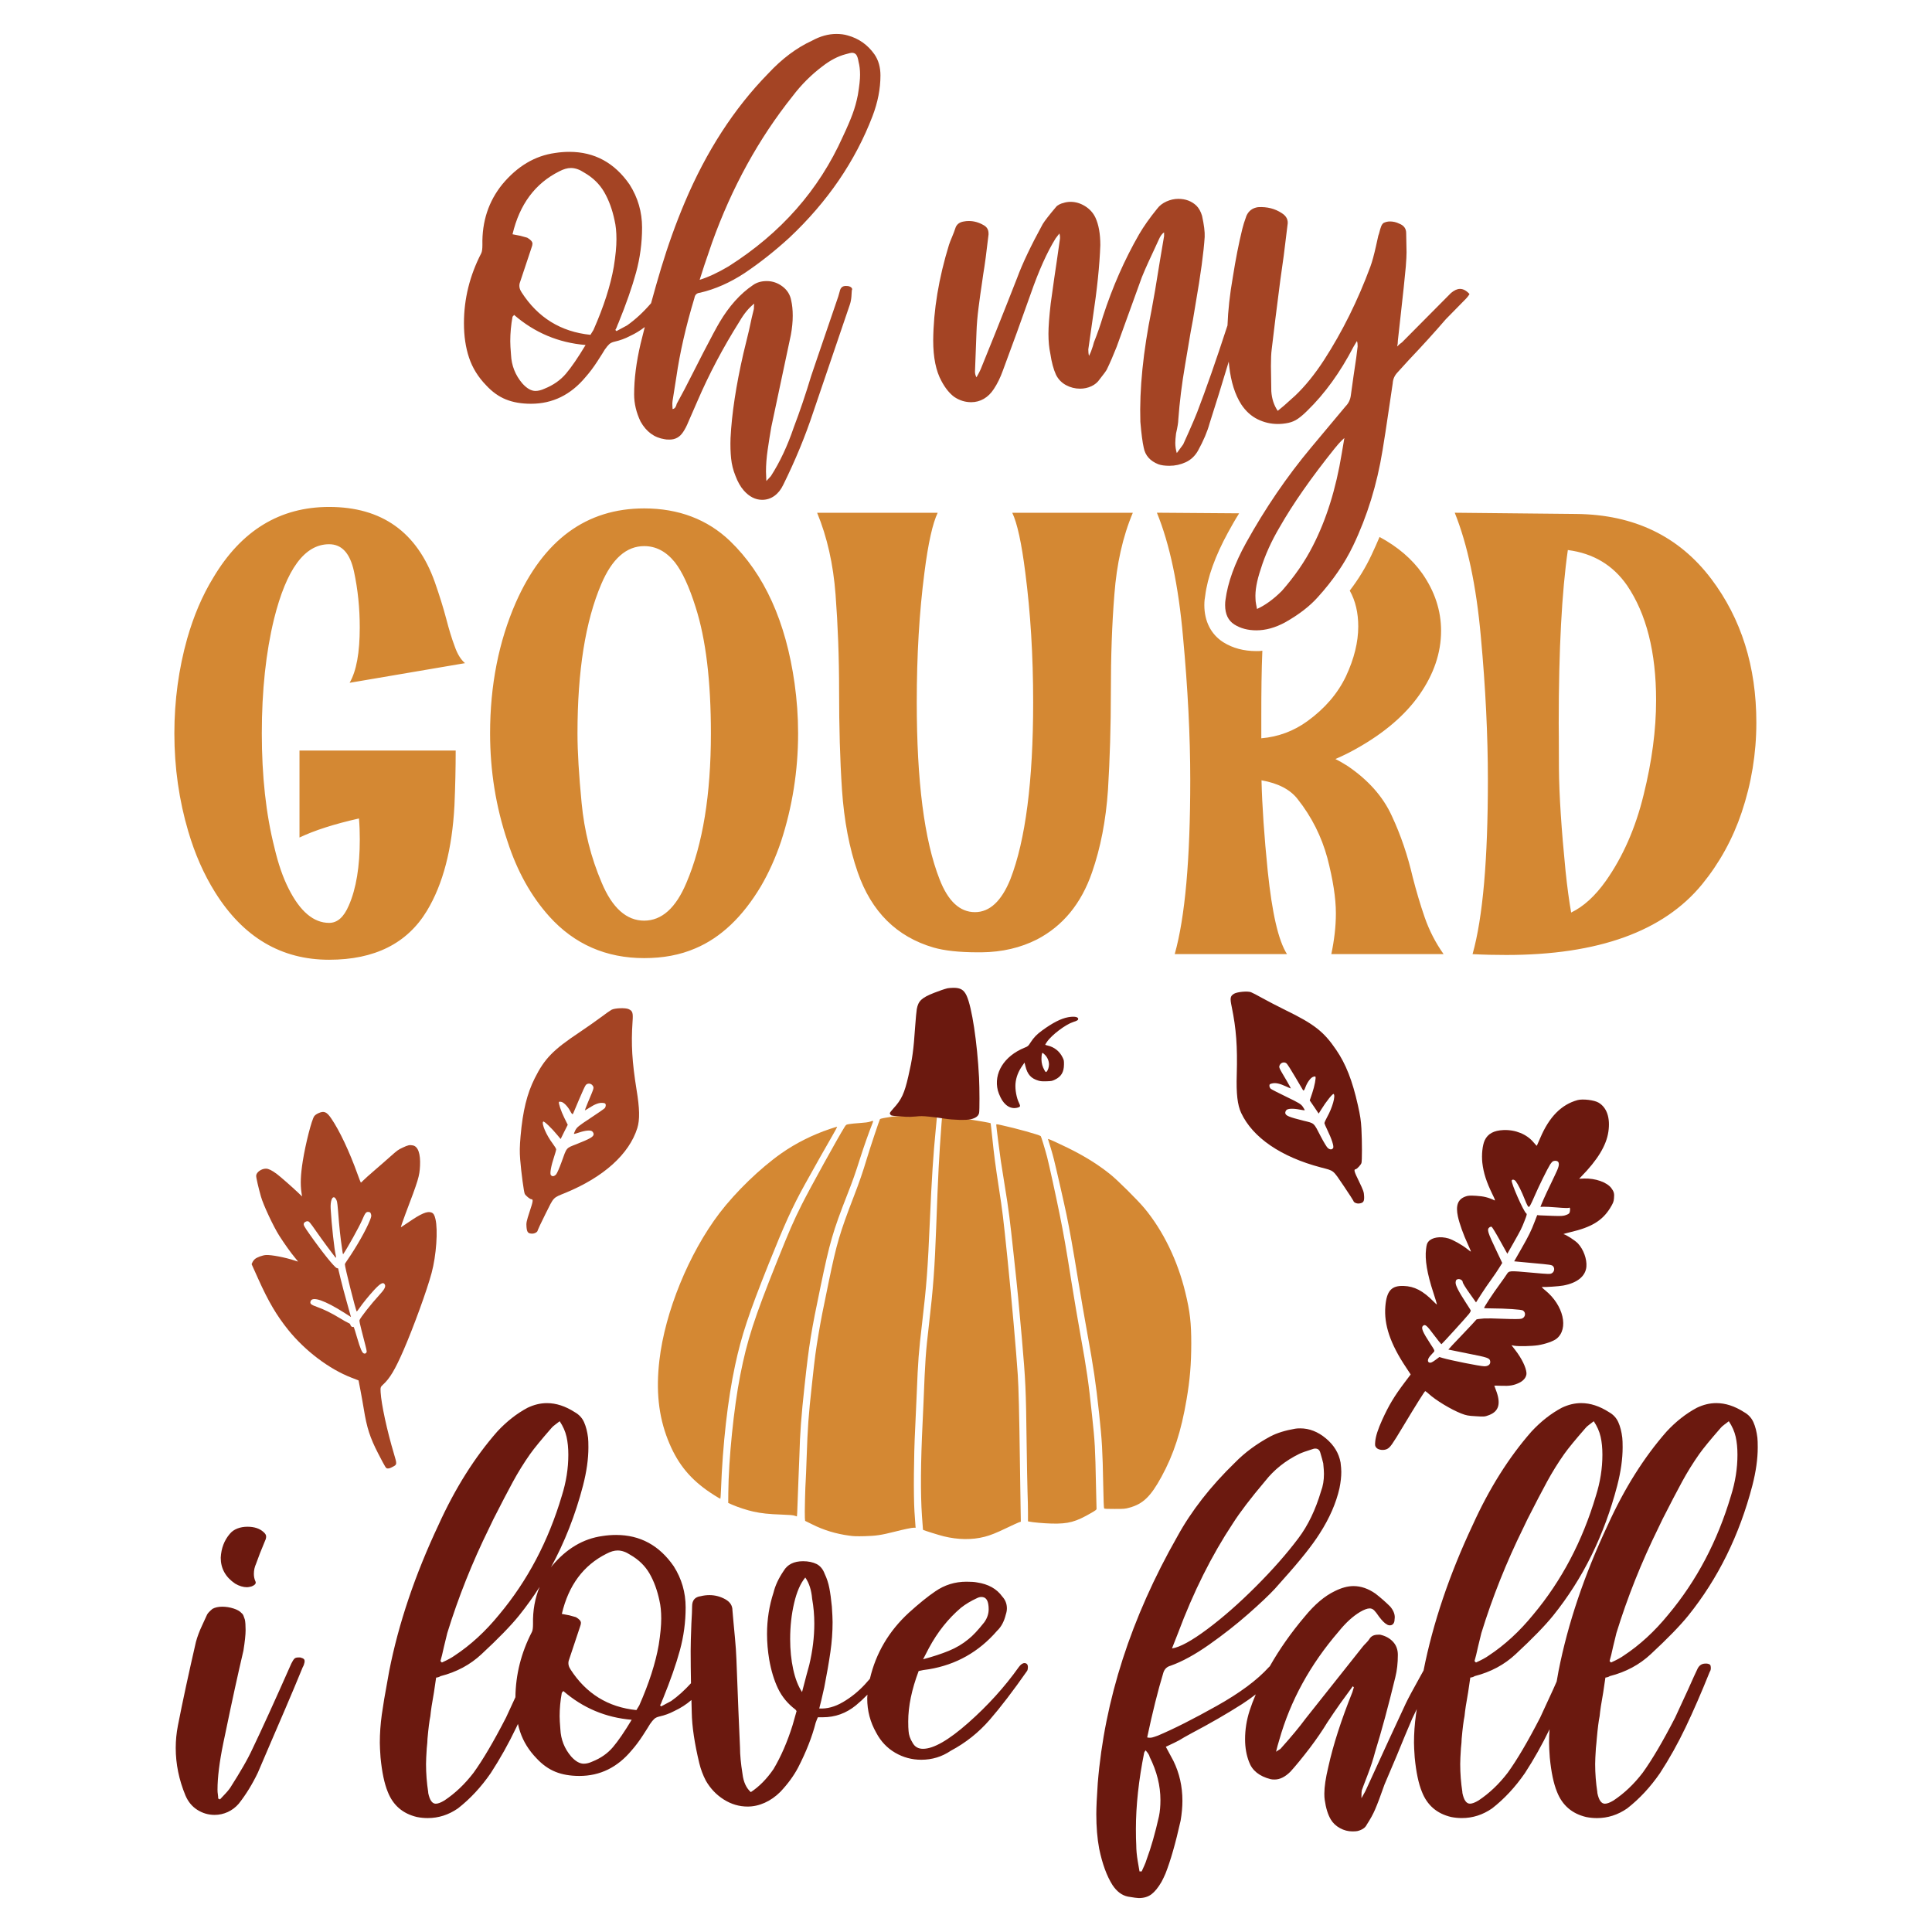
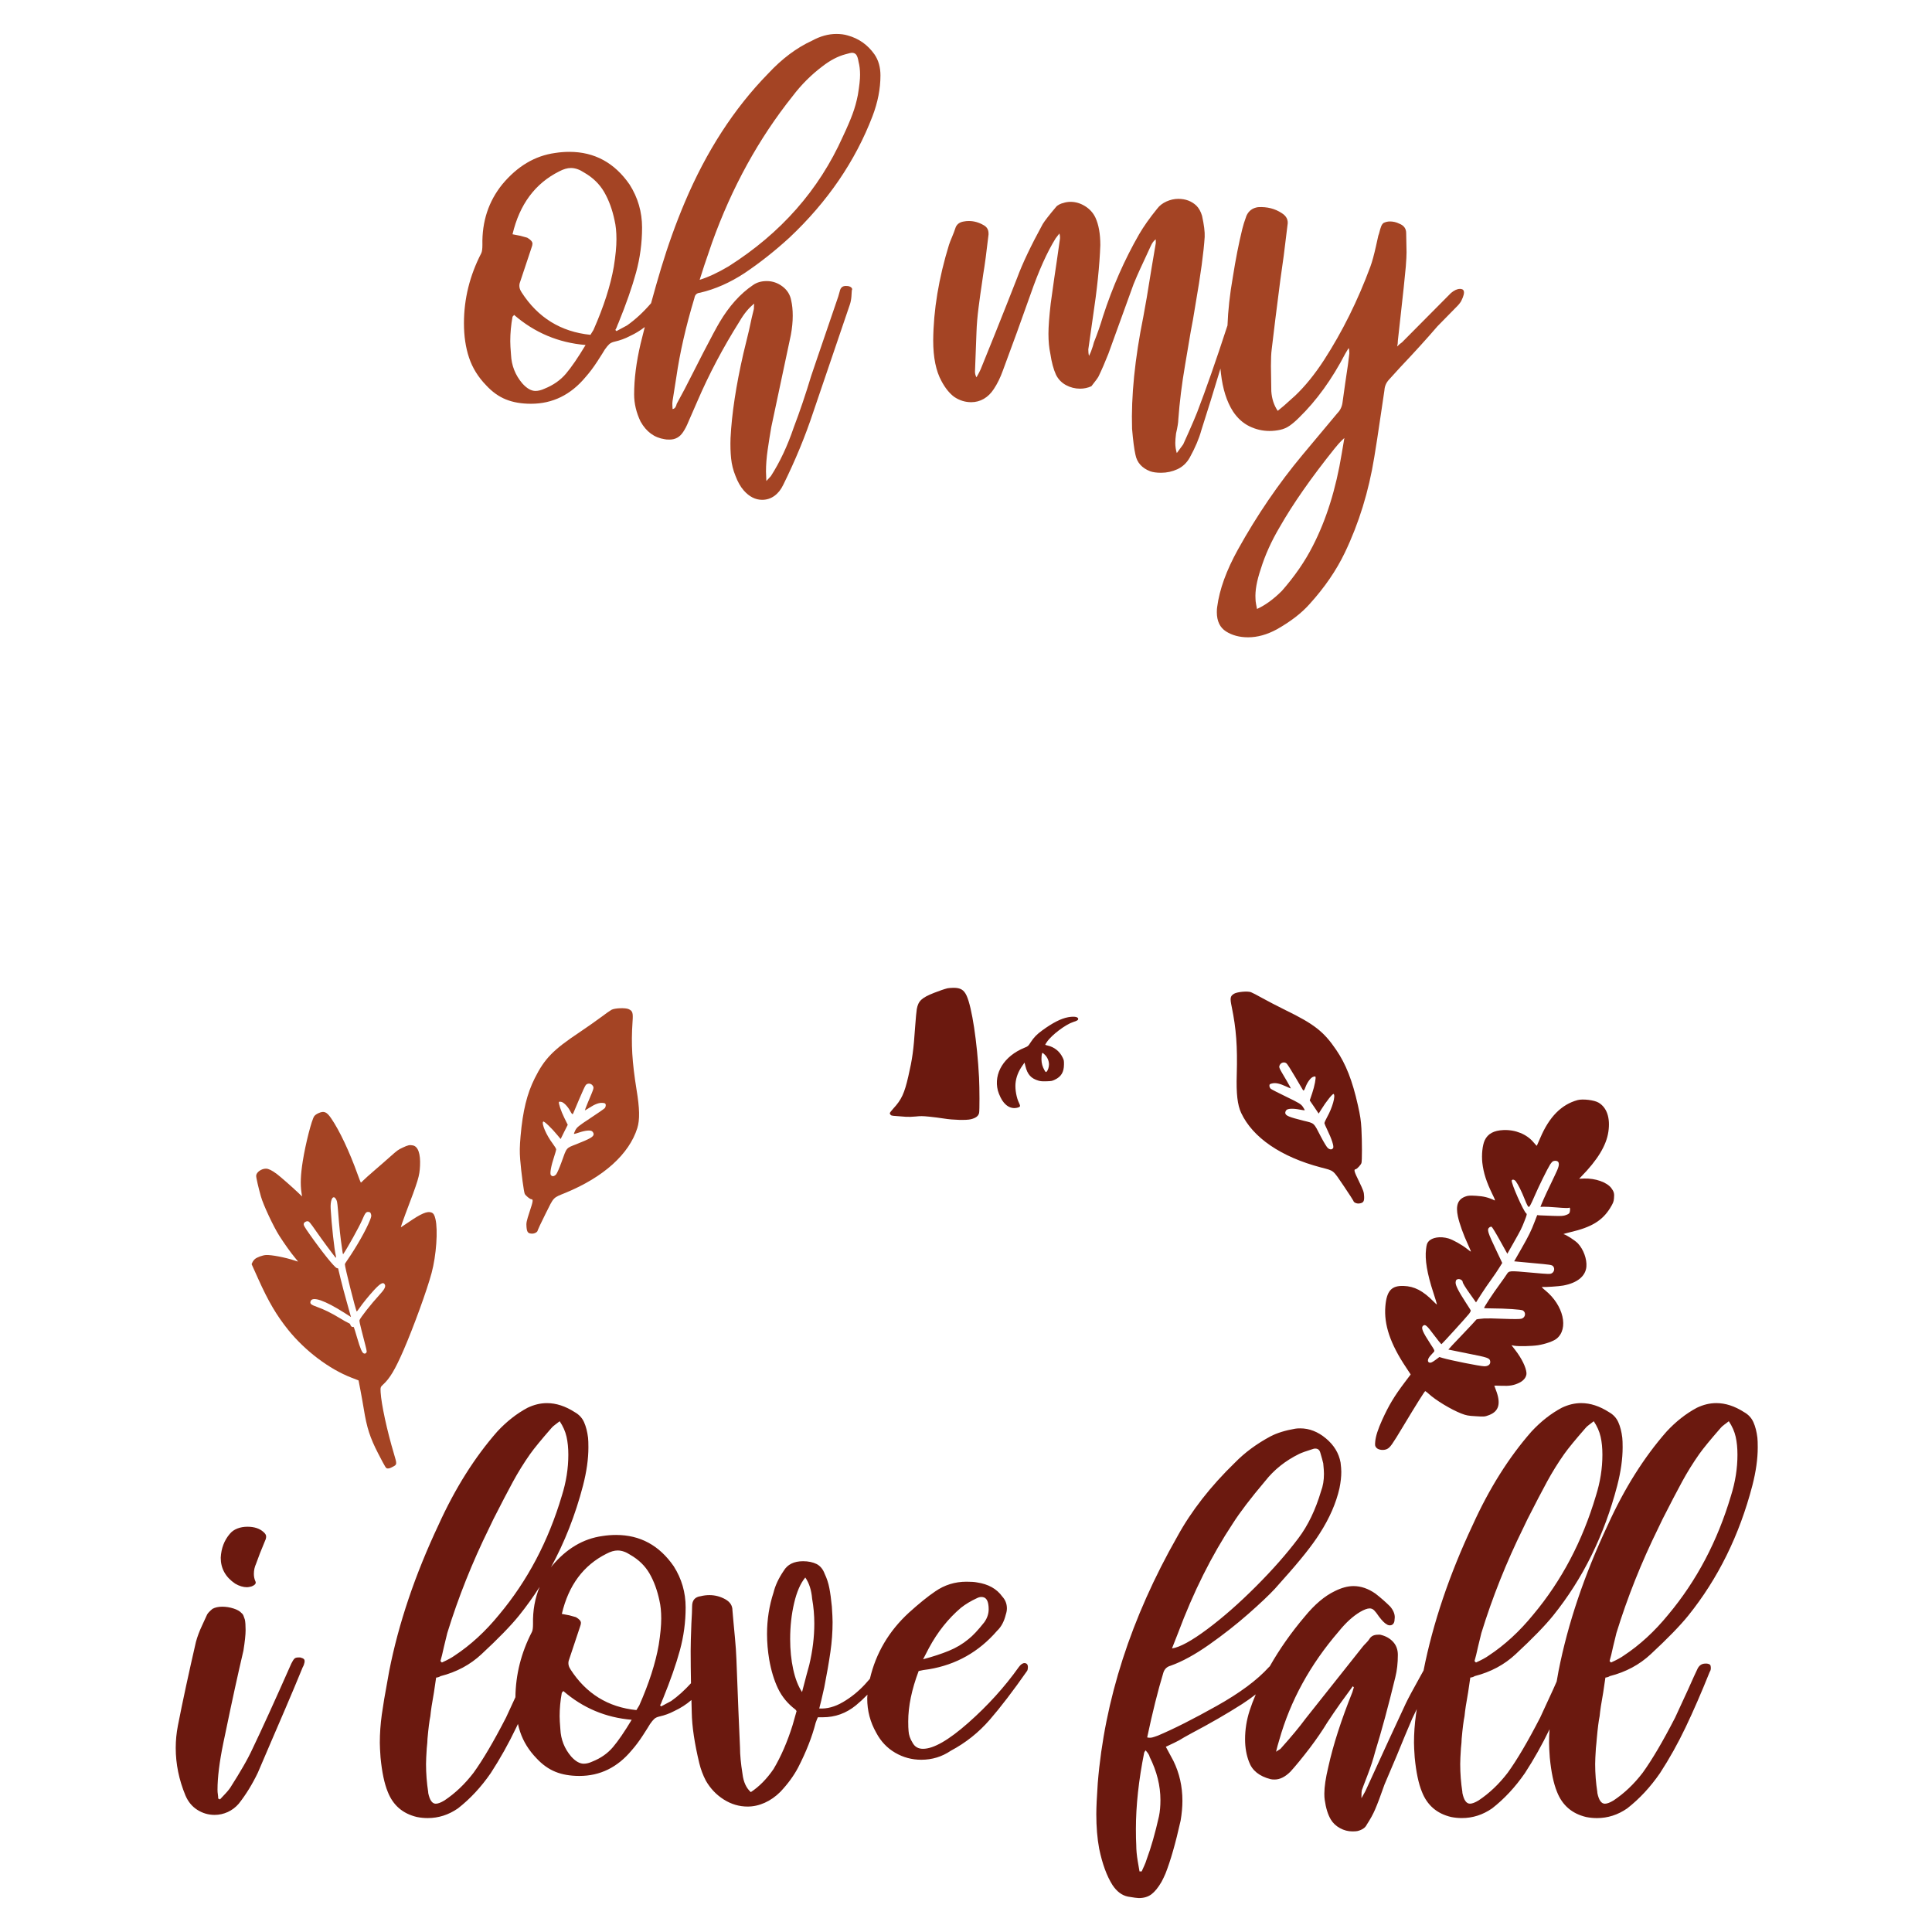
<svg xmlns="http://www.w3.org/2000/svg" version="1.1" id="Layer_1" x="0px" y="0px" viewBox="0 0 720 720" style="enable-background:new 0 0 720 720;" xml:space="preserve">
  <style type="text/css">
	.st0{fill:#A44424;}
	.st1{fill:#D48833;}
	.st2{fill:#6B190F;}
</style>
  <g>
-     <path class="st0" d="M315.91,13.21c-1.22-0.37-2.62-0.56-4.21-0.56c-3,0-6.03,0.84-9.12,2.53c-5.71,2.62-11.14,6.69-16.28,12.21   c-12.73,13.01-23.11,29.05-31.16,48.14c-3.28,7.77-6.2,15.91-8.77,24.42c-1.25,4.14-2.49,8.49-3.73,13.04   c-2.88,3.35-5.87,6.11-8.97,8.29c-0.47,0.28-1.78,0.98-3.93,2.11l-0.42-0.42c0.28-0.47,0.49-0.91,0.63-1.33   c0.14-0.42,0.3-0.82,0.49-1.19c2.9-7.11,5.1-13.4,6.6-18.88c1.49-5.47,2.24-11.06,2.24-16.77c0-5.8-1.55-11.13-4.63-16   c-5.61-8.14-13.1-12.21-22.45-12.21c-1.78,0-3.56,0.14-5.33,0.42c-7.49,1.03-14.03,4.91-19.65,11.65   c-5.15,6.36-7.63,13.89-7.44,22.6c0,1.5-0.14,2.53-0.42,3.09c-4.3,8.33-6.46,17.03-6.46,26.1c0,4.77,0.63,9.05,1.9,12.84   c1.26,3.79,3.39,7.23,6.38,10.31c2.25,2.44,4.7,4.19,7.37,5.26c2.67,1.08,5.78,1.61,9.33,1.61c8.05,0,14.83-3.32,20.35-9.96   c1.49-1.68,2.97-3.65,4.42-5.89c1.45-2.24,2.36-3.69,2.74-4.35c0.65-0.93,1.22-1.61,1.68-2.03c0.47-0.42,1.12-0.72,1.96-0.91   c2.06-0.47,3.98-1.17,5.75-2.11c2-0.92,3.82-2.05,5.51-3.34c-0.53,2.06-1.06,4.14-1.58,6.29c-1.59,6.83-2.39,13.1-2.39,18.81   c0,3.37,0.79,6.74,2.39,10.1c2.15,3.84,5.15,6.03,8.98,6.6c0.37,0.1,0.98,0.14,1.83,0.14c2.15,0,3.83-0.93,5.05-2.81   c0.75-1.12,1.4-2.39,1.96-3.79c0.47-1.03,1.59-3.6,3.37-7.72c4.3-10.01,9.54-19.93,15.72-29.75c1.68-2.9,3.51-5.1,5.47-6.6   c-0.1,0.56-0.14,1.22-0.14,1.96c-0.47,1.78-1.08,4.45-1.82,8l-2.11,8.7c-2.72,11.88-4.31,22.36-4.77,31.44   c-0.1,2.81-0.02,5.33,0.21,7.58c0.23,2.24,0.77,4.4,1.61,6.46c0.84,2.24,1.87,4.07,3.09,5.47c2.06,2.34,4.35,3.51,6.88,3.51   c1.68,0,3.2-0.49,4.56-1.47c1.35-0.98,2.46-2.36,3.3-4.14c4.49-9.08,8.23-18.15,11.23-27.23l13.61-40   c0.28-0.84,0.47-1.82,0.56-2.95c0.09-1.12,0.14-1.87,0.14-2.24l0.14-0.42c0-0.47-0.38-0.84-1.12-1.12   c-0.28-0.09-0.7-0.14-1.26-0.14c-1.22,0-1.96,0.66-2.24,1.96l-0.56,1.97l-7.72,22.6c-0.37,1.03-0.75,2.13-1.12,3.3   c-0.38,1.17-0.8,2.41-1.26,3.72c-2.06,6.83-4.21,13.19-6.46,19.09c-2.34,6.92-5.19,13-8.56,18.24l-1.68,1.82l-0.14-3.51   c0-2.53,0.21-5.24,0.63-8.14c0.42-2.9,0.87-5.7,1.34-8.42l7.3-34.38c0.47-2.53,0.7-4.91,0.7-7.16c0-2.15-0.19-4.02-0.56-5.61   c-0.38-2.15-1.45-3.91-3.23-5.26c-1.78-1.35-3.74-2.03-5.9-2.03c-2.06,0-3.79,0.52-5.19,1.54c-4.68,3.18-8.8,7.77-12.35,13.75   c-1.12,1.87-3.18,5.71-6.18,11.51l-3.65,7.16c-2.25,4.49-4.31,8.42-6.18,11.79c-0.09,0.47-0.26,0.89-0.49,1.26   c-0.23,0.37-0.58,0.61-1.05,0.7c0-0.37-0.02-0.82-0.07-1.33c-0.05-0.51-0.02-1.1,0.07-1.76l1.4-8.84   c1.31-9.07,3.55-18.9,6.74-29.47c0.19-1.22,0.89-1.87,2.11-1.97c5.61-1.31,11.13-3.74,16.56-7.3c5.7-3.83,11.27-8.23,16.7-13.19   c14.22-13.38,24.56-28.49,31.01-45.33c1.96-5.14,2.95-10.2,2.95-15.16c0-3.09-0.75-5.71-2.24-7.86   C323.35,16.67,320.02,14.33,315.91,13.21z M210.93,139.24c-2.06,2.43-4.73,4.3-8,5.61c-1.22,0.56-2.34,0.84-3.37,0.84   c-1.59,0-3.23-0.93-4.91-2.81c-2.62-3.09-4.02-6.64-4.21-10.67c-0.19-2.24-0.28-3.93-0.28-5.05c0-2.99,0.28-6.04,0.84-9.12   c0.37-0.37,0.56-0.61,0.56-0.7c7.67,6.64,16.56,10.39,26.67,11.23C215.42,133.25,212.99,136.8,210.93,139.24z M228.75,99.38   c-1.22,7.02-3.74,14.88-7.58,23.58l-1.12,1.82c-11.04-1.12-19.6-6.41-25.68-15.86c-0.75-1.12-0.98-2.25-0.7-3.37l2.95-8.84   l1.4-4.21c0.28-0.75,0.42-1.31,0.42-1.68c0-0.75-0.66-1.49-1.96-2.24l-2.53-0.7L191,87.31c2.62-11.13,8.42-18.95,17.4-23.44   c1.59-0.84,3.04-1.26,4.35-1.26c1.59,0,3.23,0.56,4.91,1.68c3.27,1.87,5.78,4.31,7.51,7.3c1.73,3,3.02,6.5,3.86,10.53   c0.47,1.96,0.7,4.3,0.7,7.02C229.74,91.85,229.41,95.26,228.75,99.38z M319.7,35.38c-0.47,2.43-1.12,4.8-1.97,7.09   c-0.84,2.29-2.06,5.12-3.65,8.49c-8.89,19.84-23.06,35.93-42.53,48.28c-3.93,2.34-7.53,4.02-10.81,5.05   c0.75-2.53,2.29-7.16,4.63-13.89c7.39-20.58,17.4-38.78,30.03-54.59c3.18-4.21,6.88-7.91,11.09-11.09c2.9-2.25,5.75-3.74,8.56-4.49   c1.31-0.37,2.11-0.56,2.39-0.56c0.75,0,1.31,0.26,1.68,0.77c0.37,0.52,0.65,1.38,0.84,2.6c0.37,1.4,0.56,3,0.56,4.77   C320.54,29.49,320.26,32.02,319.7,35.38z M544.1,107.66c-1.03,0-2.15,0.51-3.37,1.54l-18.24,18.38c-0.56,0.37-1.17,0.89-1.82,1.54   c0.19-0.65,0.28-1.4,0.28-2.24l0.98-8.84c0.93-8.23,1.59-14.46,1.97-18.67c0.19-2.43,0.28-4.21,0.28-5.33l-0.14-7.16   c0-1.68-0.84-2.85-2.53-3.51c-1.12-0.56-2.29-0.84-3.51-0.84c-0.84,0-1.64,0.19-2.39,0.56c-0.47,0.37-0.79,0.89-0.98,1.54   c-0.19,0.47-0.35,1.01-0.49,1.61c-0.14,0.61-0.31,1.15-0.49,1.61l-0.84,3.79c-0.75,3.37-1.45,5.94-2.11,7.72   c-4.68,12.63-10.43,24.23-17.26,34.8c-3.46,5.33-7.07,9.78-10.81,13.33c0.09-0.09-1.26,1.12-4.07,3.65   c-0.09,0.1-0.89,0.75-2.39,1.97c-1.4-2.06-2.2-4.49-2.39-7.3l-0.14-9.4c0-2.71,0.09-4.77,0.28-6.17   c0.75-6.46,1.82-15.11,3.23-25.96l1.26-8.98l1.4-11.37c0.37-1.87-0.33-3.37-2.11-4.49c-2.53-1.68-5.47-2.43-8.84-2.24   c-2.06,0.28-3.51,1.36-4.35,3.23c-0.75,2.06-1.26,3.7-1.54,4.91c-1.31,5.33-2.48,11.28-3.51,17.82c-1.14,6.49-1.8,12.52-2.01,18.14   c-0.08,0.22-0.16,0.45-0.23,0.67c-4.02,12.35-7.72,22.92-11.09,31.72c-0.66,1.68-1.73,4.21-3.23,7.58l-1.96,4.35l-2.38,3.23   c-0.37-1.22-0.56-2.48-0.56-3.79c0-0.84,0.09-2.01,0.28-3.51c0.56-2.43,0.84-4.16,0.84-5.19c0.47-6.46,1.31-13.24,2.53-20.35   c1.22-7.11,1.91-11.27,2.11-12.49c0.47-2.25,1.07-5.71,1.82-10.39c1.87-10.76,3-19.04,3.37-24.84c0.09-1.87-0.24-4.49-0.98-7.86   c-0.47-1.59-1.17-2.85-2.11-3.79c-1.78-1.68-4.02-2.53-6.74-2.53c-1.5,0-2.97,0.33-4.42,0.98c-1.45,0.66-2.6,1.54-3.44,2.67   c-2.81,3.46-5.05,6.64-6.74,9.54c-5.43,9.45-9.92,19.65-13.47,30.59c-0.94,3.18-2.06,6.41-3.37,9.68   c-0.19,0.84-0.56,2.01-1.12,3.51l-0.7,1.54c-0.19-0.56-0.28-1.36-0.28-2.39l1.68-11.79c1.59-10.48,2.53-19.51,2.8-27.09   c0-4.21-0.61-7.62-1.82-10.24c-0.84-1.78-2.13-3.2-3.86-4.28c-1.73-1.07-3.53-1.61-5.4-1.61c-0.94,0-1.83,0.14-2.67,0.42   c-0.47,0.09-0.98,0.28-1.54,0.56c-0.56,0.28-0.98,0.61-1.26,0.98c-2.53,3-4.16,5.1-4.91,6.32c-4.4,8.05-7.58,14.74-9.54,20.07   c-2.34,5.99-5.1,12.96-8.28,20.91l-5.33,13.19c-0.28,0.66-0.79,1.64-1.54,2.95c-0.37-0.65-0.56-1.35-0.56-2.11l0.56-14.74   c0.09-2.81,0.35-5.85,0.77-9.12c0.42-3.27,0.86-6.46,1.33-9.54l0.42-2.95c0.56-3.27,1.22-8.19,1.97-14.74v-0.42   c0-1.4-0.61-2.43-1.83-3.09c-1.78-1.03-3.6-1.54-5.47-1.54c-0.75,0-1.31,0.05-1.68,0.14c-1.59,0.19-2.67,0.89-3.23,2.11   c-0.47,1.4-0.94,2.65-1.4,3.72c-0.47,1.08-0.84,2.03-1.12,2.88c-3.83,12.44-5.8,24.33-5.89,35.65c0,6.36,1.03,11.42,3.09,15.16   c1.4,2.62,2.99,4.59,4.77,5.9c1.96,1.31,4.07,1.96,6.31,1.96c1.68,0,3.25-0.42,4.7-1.26c1.45-0.84,2.69-2.06,3.72-3.65   c1.31-1.96,2.43-4.26,3.37-6.88c3.46-9.26,6.92-18.81,10.39-28.63c3-8.61,6.08-15.48,9.27-20.63l1.4-1.82   c0.28,0.84,0.32,1.68,0.14,2.53l-1.12,7.86c-0.47,3-1.22,8.23-2.25,15.72c-0.56,4.87-0.84,8.61-0.84,11.23   c0,2.81,0.23,5.29,0.7,7.44c0.47,3.18,1.17,5.8,2.11,7.86c0.84,1.68,2.08,2.97,3.72,3.86c1.64,0.89,3.39,1.33,5.26,1.33   c1.49,0,2.9-0.3,4.21-0.91c1.31-0.61,2.34-1.47,3.09-2.6c1.49-1.87,2.38-3.09,2.67-3.65c1.22-2.53,2.43-5.33,3.65-8.42l9.4-25.97   c0.84-2.06,1.66-3.95,2.46-5.68c0.79-1.73,1.52-3.3,2.18-4.7l1.68-3.65c0.56-1.31,1.22-2.2,1.96-2.67v1.4l-1.54,9.12   c-1.4,8.8-2.43,14.88-3.09,18.24c-3.18,15.72-4.59,29.66-4.21,41.82c0.37,4.4,0.79,7.63,1.26,9.68c0.56,2.9,2.39,4.96,5.48,6.17   c1.03,0.37,2.38,0.56,4.07,0.56c2.15,0,4.19-0.45,6.1-1.33c1.92-0.89,3.44-2.32,4.56-4.28c2.06-3.74,3.51-7.16,4.35-10.25   c2.27-7.05,4.64-14.72,7.12-22.97c0.06,0.59,0.11,1.17,0.18,1.78c0.66,5.8,2.15,10.53,4.49,14.18c1.68,2.53,3.72,4.37,6.11,5.54   c2.39,1.17,4.89,1.75,7.51,1.75c1.31,0,2.62-0.14,3.93-0.42c1.31-0.28,2.5-0.79,3.58-1.55c1.08-0.75,2.22-1.73,3.44-2.95   c6.55-6.36,12.3-14.32,17.26-23.86l1.26-2.11c0.19,0.37,0.28,1.03,0.28,1.96c-0.19,1.97-0.7,5.66-1.54,11.09l-0.98,7.02   c-0.19,1.68-0.84,3.09-1.96,4.21l-12.91,15.44c-8.98,10.76-17.03,22.55-24.14,35.37c-4.3,7.76-6.88,14.88-7.72,21.33   c-0.09,0.47-0.14,1.12-0.14,1.96c0,3.37,1.15,5.78,3.44,7.23c2.29,1.45,5.03,2.18,8.21,2.18c3.46,0,7.02-0.98,10.67-2.95   c5.14-2.9,9.21-6.03,12.21-9.4c5.61-6.18,10.01-12.59,13.19-19.23c5.24-10.95,8.89-22.78,10.95-35.51   c0.56-3.27,1.45-9.07,2.67-17.4l1.12-7.58c0.09-1.5,0.65-2.81,1.68-3.93l4.21-4.63c5.24-5.52,9.87-10.62,13.89-15.3l7.44-7.58   c0.28-0.28,0.56-0.61,0.84-0.98c0.28-0.37,0.47-0.65,0.56-0.84C546.49,108.32,545.32,107.66,544.1,107.66z M500.03,168.99   c-2.15,13.19-5.75,24.7-10.81,34.52c-2.9,5.71-6.74,11.27-11.51,16.7c-3.09,3.09-6.17,5.33-9.26,6.74   c-0.1-0.47-0.21-1.08-0.35-1.82c-0.14-0.75-0.21-1.4-0.21-1.97c-0.19-3,0.47-6.69,1.96-11.09c1.59-5.15,3.93-10.34,7.02-15.58   c4.96-8.7,11.79-18.48,20.49-29.33c0.28-0.37,0.77-0.96,1.47-1.75c0.7-0.79,1.43-1.52,2.18-2.18   C500.55,166.04,500.22,167.96,500.03,168.99z M160.74,451.85c-1.52-0.56-3.85,0.44-8.47,3.62c-1.42,0.96-2.69,1.82-2.84,1.89   c-0.14,0.07,0.58-2.07,1.59-4.75c4.93-12.95,5.32-14.28,5.51-18.15c0.23-4.47-0.73-7.23-2.67-7.6c-1.18-0.25-1.85-0.1-3.75,0.8   c-1.77,0.84-1.93,0.95-4.59,3.3c-1.51,1.36-4.23,3.72-6.02,5.26c-1.79,1.54-3.64,3.19-4.09,3.67c-0.44,0.47-0.87,0.85-0.94,0.82   c-0.06-0.01-0.6-1.38-1.18-3.01c-3.05-8.51-6.76-16.39-9.84-20.88c-1.7-2.52-2.72-2.92-4.8-1.96c-0.75,0.36-1.21,0.69-1.53,1.1h0   c-0.94,1.25-3.25,10.22-4.29,16.79c-0.8,5.05-0.94,8.57-0.47,11.75l0.21,1.38l-1.63-1.56c-2.41-2.27-6.38-5.75-7.75-6.79   c-1.83-1.37-3.07-1.98-4.05-2c-1.69-0.04-3.62,1.34-3.67,2.62c-0.04,0.64,0.82,4.4,1.77,7.75c0.87,3.11,4.63,11.14,6.83,14.61   c1.88,2.94,4.3,6.35,5.87,8.22c0.6,0.71,1.11,1.35,1.13,1.4c0.02,0.05-0.56-0.11-1.28-0.37c-3.4-1.15-8.72-2.17-10.67-2.05   c-1.3,0.09-3.31,0.82-4.15,1.52c-0.31,0.28-0.73,0.82-0.9,1.21l-0.3,0.68l2.45,5.45c3.82,8.51,6.86,13.65,11.2,19.06   c6.3,7.81,15.27,14.59,23.56,17.79l2.64,1.02l0.69,3.56c0.37,1.95,0.95,5.13,1.26,7.07c1.13,7.03,2.33,10.73,5.34,16.56   c2.94,5.65,2.89,5.6,3.62,5.63c0.45,0.02,0.92-0.14,1.75-0.58c1.73-0.89,1.73-0.88,0.51-4.97c-2.55-8.52-4.69-18.42-4.94-22.85   c-0.11-1.79-0.03-2,0.83-2.79c2.58-2.33,4.52-5.58,7.68-12.82c3.75-8.64,8.79-22.49,10.49-28.87c1.75-6.53,2.41-15.96,1.43-20.07   C161.92,452.76,161.54,452.14,160.74,451.85z M141.37,482.6c-3.07,3.36-7.08,8.44-7.4,9.41c-0.08,0.25,0.19,1.54,0.74,3.67   c0.48,1.8,1.15,4.38,1.47,5.73c0.57,2.28,0.58,2.47,0.25,2.78c-0.28,0.28-0.45,0.32-0.82,0.2c-0.66-0.2-1.31-1.69-2.57-6   c-1.22-4.12-1.19-4.02-1.5-3.88c-0.32,0.15-0.88-0.31-0.97-0.81c-0.06-0.3-0.27-0.5-0.81-0.71c-0.41-0.16-1.85-0.97-3.2-1.8   c-3.23-1.95-5.84-3.23-8.44-4.15c-2.29-0.81-2.7-1.2-2.36-2.14c0.69-1.87,5.24-0.3,12.59,4.35l2.45,1.57l-1.49-5.31   c-0.83-2.9-1.9-6.98-2.4-9.04l-0.9-3.76l-0.52-0.15c-0.82-0.24-5.4-5.9-9.94-12.35c-2.24-3.18-2.51-3.67-2.32-4.27   c0.14-0.45,0.85-0.86,1.43-0.82c0.52,0.03,0.91,0.5,3.21,3.8c1.1,1.59,2.92,4.11,4.04,5.61c1.11,1.49,2.3,3.06,2.61,3.46   c0.31,0.42,0.61,0.75,0.68,0.72c0.07-0.03,0.05-0.35-0.04-0.72c-0.57-2.24-1.6-11.65-1.93-17.5c-0.17-2.93,0.57-4.88,1.57-4.14   c0.16,0.14,0.44,0.53,0.6,0.89c0.3,0.64,0.38,1.32,0.93,8.29c0.16,1.99,0.5,5.07,0.73,6.85c0.67,4.95,0.71,5.19,0.87,4.96   c1.43-2.04,5.92-10.11,6.97-12.55c1.26-2.95,1.55-3.28,2.63-3.1c0.43,0.08,0.54,0.2,0.73,0.79c0.19,0.59,0.14,0.93-0.36,2.2   c-1.43,3.63-5.02,9.96-8.51,15.01c-0.47,0.66-0.85,1.31-0.87,1.41c-0.1,0.78,4.11,17.54,4.43,17.66c0.05,0.02,0.5-0.56,1-1.28   c1.32-1.91,3.52-4.61,5.53-6.8c2.38-2.55,3.43-3.05,3.97-1.89C143.78,479.57,143.24,480.58,141.37,482.6z M235.73,380.79   c0.25-3.39,0.03-4.05-1.48-4.73v0c-1.2-0.54-5.13-0.4-6.36,0.26c-0.49,0.26-2.22,1.48-3.85,2.71c-1.62,1.23-5.3,3.79-8.12,5.7   c-9.8,6.53-13,9.8-16.65,17.13c-2.87,5.73-4.44,12.11-5.27,21.54c-0.34,4.02-0.37,5.79-0.14,8.78c0.39,4.84,1.37,12.11,1.7,12.74   c0.37,0.71,1.97,1.99,2.42,1.99c0.8,0,0.72,0.68-0.6,4.62c-1.17,3.56-1.31,4.22-1.17,5.73c0.17,1.99,0.59,2.48,2.16,2.48   c0.97,0,2.02-0.66,2.02-1.25c0-0.14,1.31-2.91,2.88-6.07c3.24-6.5,2.68-5.93,7.47-7.89c14.25-5.87,23.71-14.42,26.76-24.11   c0.97-3.11,0.89-7.32-0.29-14.39C235.56,395.72,235.16,389.2,235.73,380.79z M225.38,412.96c-0.26,0.29-2.68,1.97-5.41,3.76   c-4.34,2.85-5.02,3.42-5.56,4.5c-0.34,0.68-0.56,1.28-0.51,1.34c0.06,0.06,0.86-0.14,1.77-0.46c2.51-0.85,4.47-1.03,5.07-0.43   c0.26,0.26,0.49,0.68,0.49,0.97c0,1-1.2,1.68-6.41,3.76c-3.93,1.54-3.56,1.08-5.59,6.78c-0.77,2.11-1.65,4.13-1.99,4.5   c-0.74,0.77-1.45,0.86-1.96,0.23c-0.43-0.54,0.08-3.42,1.28-7.01c0.37-1.17,0.72-2.31,0.72-2.54c0-0.26-0.57-1.2-1.28-2.14   c-2.42-3.22-4.28-7.52-3.56-8.24c0.29-0.29,3.19,2.48,5.33,5.1l1.17,1.4l1.3-2.65l1.34-2.65l-1.28-2.59   c-1.2-2.42-2.25-5.53-1.99-5.93c0.06-0.11,0.43-0.11,0.85-0.03c0.92,0.17,2.39,1.68,3.28,3.33c0.71,1.34,0.94,1.51,1.2,0.91   c0.08-0.17,1.05-2.51,2.19-5.19c1.11-2.65,2.22-5.07,2.48-5.33v0c0.68-0.77,1.96-0.66,2.56,0.23c0.54,0.85,0.57,0.71-1.74,6.16   c-0.71,1.71-1.22,3.08-1.17,3.08c0.09,0,0.83-0.46,1.68-1c2.14-1.37,3.62-1.91,4.9-1.8c0.91,0.06,1.14,0.2,1.2,0.74   C225.78,412.17,225.61,412.71,225.38,412.96z" />
-     <path class="st1" d="M130.29,254.46c2.55-4.4,3.78-11.27,3.78-20.61c0-7.18-0.69-14.13-2.16-20.92   c-1.47-6.79-4.55-10.11-9.26-10.11c-9.11,0-15.9,9.26-20.53,27.87c-3.01,12.35-4.55,26.56-4.55,42.61c0,15.9,1.54,30.11,4.71,42.61   c1.39,5.94,3.16,11.12,5.33,15.36c4.25,8.41,9.26,12.66,15.05,12.66c3.09,0,5.48-2.16,7.33-6.48c2.78-6.33,4.09-14.59,4.09-24.63   c0-2.62-0.08-5.25-0.31-7.8c-9.26,2.08-16.67,4.48-22.16,7.1v-32.42h58.21c0,6.48-0.15,13.28-0.46,20.46   c-0.85,16.21-4.25,29.33-10.27,39.29c-7.33,12.12-19.45,18.22-36.44,18.22c-17.83,0-31.96-8.34-42.46-25.09   c-4.25-6.79-7.57-14.36-10.04-22.77c-3.4-11.5-5.17-23.7-5.17-36.51c0-12.27,1.62-24.09,4.79-35.36c2.39-8.34,5.56-15.9,9.73-22.7   c10.42-17.52,24.78-26.32,43.15-26.32c19.61,0,32.73,9.34,39.37,27.95c1.7,4.86,3.17,9.5,4.32,13.9c1,3.86,2.01,7.18,3.09,10.04   c1,2.93,2.32,5.02,3.86,6.33L130.29,254.46z M259.14,353.43c-5.71,2.47-12.04,3.63-19.07,3.63c-14.2,0-26.02-5.17-35.36-15.52   c-6.79-7.57-11.97-16.83-15.59-28.02c-4.32-12.81-6.48-26.25-6.48-40.22c0-17.99,3.24-34.2,9.57-48.71   c10.34-23.39,26.33-35.12,47.86-35.12c12.82,0,23.55,4.09,31.96,12.12c12.81,12.35,20.84,30.03,24.09,53.11   c0.85,6.1,1.31,12.27,1.31,18.6c0,13.97-2.16,27.4-6.33,40.22c-2.08,6.18-4.63,11.81-7.57,16.83   C276.74,341.7,268.63,349.42,259.14,353.43z M255.82,328.96c6.1-14.28,9.11-32.89,9.11-55.66c0-19.38-1.85-35.05-5.71-47.09   c-2.39-7.57-4.94-13.12-7.72-16.67c-3.24-4.01-7.03-6.02-11.43-6.02c-6.64,0-11.97,4.71-15.98,14.13   c-5.94,13.9-8.88,32.42-8.88,55.66c0,6.95,0.54,15.59,1.54,25.94c1,10.42,3.47,20.3,7.49,29.72c3.94,9.42,9.26,14.13,15.83,14.13   C246.63,343.08,251.88,338.38,255.82,328.96z M312.71,257.63c0,13.12,0.31,25.32,1.08,36.75c0.77,11.35,2.7,21.62,5.87,30.72   c5.09,14.67,14.51,24.01,28.25,28.02c4.01,1.16,9.5,1.78,16.6,1.78h1.24c7.72-0.08,14.59-1.7,20.69-4.79   c9.65-5.02,16.52-13.36,20.53-25.01c3.17-9.11,5.17-19.38,5.94-30.72c0.7-11.43,1.08-23.7,1.08-36.82c0-12.74,0.39-24.7,1.31-36.05   c0.85-11.27,3.09-21.46,6.87-30.42h-44.93c1.85,3.86,3.47,11.27,4.86,22.31c1.93,14.82,2.93,30.88,2.93,48.33   c0,29.41-2.86,51.41-8.49,65.93c-3.32,8.18-7.72,12.27-13.2,12.27c-5.64,0-10.04-4.09-13.2-12.27   c-5.71-14.59-8.49-36.59-8.49-65.93c0-17.45,0.93-33.5,2.86-48.33c1.39-11.04,3.09-18.45,4.94-22.31h-44.93   c3.7,8.95,6.02,19.14,6.87,30.49C312.25,232.92,312.71,244.97,312.71,257.63z M526.47,326.87c-1.85-7.95-4.4-15.59-7.8-22.85   c-3.32-7.26-8.88-13.43-16.52-18.6c-1.47-0.93-2.93-1.78-4.48-2.55c2.7-1.16,5.33-2.47,7.8-3.86   c10.34-5.79,18.22-12.51,23.55-20.15c5.33-7.64,8.03-15.59,8.03-23.78c0-7.57-2.39-14.74-7.03-21.38   c-3.78-5.33-9.03-9.88-15.9-13.59c-0.93,2.24-1.93,4.4-2.93,6.56c-2.16,4.63-4.86,9.11-8.18,13.43c2.16,3.86,3.17,8.34,3.17,13.35   c0,5.87-1.54,12.04-4.56,18.53c-3.09,6.48-7.87,12.04-14.36,16.75c-5.09,3.71-10.89,5.87-17.21,6.41v-8.72   c0-8.57,0.08-16.52,0.39-23.93c-0.77,0.15-1.47,0.15-2.24,0.15c-4.63,0-8.8-1.08-12.35-3.32c-4.56-2.93-7.03-7.8-7.03-13.82   c0-1.47,0.15-2.55,0.31-3.4c0.85-6.95,3.78-14.98,8.49-23.62c1.31-2.39,2.7-4.86,4.17-7.18l-30.65-0.23   c4.79,11.73,8.03,27.1,9.73,46.24c1.78,19.14,2.7,36.9,2.7,53.34c0,29.57-1.93,51.18-5.79,64.92h41.84   c-3.24-5.09-5.56-15.36-7.18-30.96c-1.31-12.97-2.08-24.24-2.32-33.81c6.18,1.08,10.65,3.4,13.43,6.95   c5.33,6.72,8.95,14.05,11.12,22c2.08,8.03,3.17,14.9,3.17,20.61c0,5.02-0.62,10.04-1.7,15.21h41.84c-3.01-4.25-5.33-8.8-7.03-13.66   C529.25,336.99,527.78,331.97,526.47,326.87z M654.54,269.28c0,11.58-1.85,22.7-5.48,33.5c-3.32,9.88-8.26,18.84-14.75,26.79   c-14.36,17.52-38.68,26.32-72.95,26.32c-4.01,0-8.18-0.08-12.58-0.31c3.86-13.74,5.71-35.36,5.71-64.92   c0-16.44-0.85-34.2-2.62-53.34c-1.7-19.14-5.02-34.51-9.73-46.24l45.39,0.46c21.38,0.23,38.14,8.26,50.18,24.16   C648.91,230.53,654.54,248.36,654.54,269.28z M617.18,260.95c0-17.91-3.63-32.19-10.81-42.77c-5.25-7.57-12.58-11.97-22.08-13.2   c-2.24,15.52-3.4,37.05-3.4,64.54c0,1.24,0.08,6.79,0.08,16.83c0.08,10.04,0.93,22.77,2.47,38.29c0.62,5.94,1.31,11.04,2.08,15.44   c4.63-2.24,8.88-6.1,12.89-11.73c6.33-8.95,11.12-19.76,14.13-32.19C615.63,283.72,617.18,271.99,617.18,260.95z M341.64,519.36   c0.49-12.4,0.71-15.32,2.03-26.51c1.64-14.03,2.08-19.72,2.87-38.08c0.67-15.57,1.27-24.62,2.2-34.03   c0.23-2.28,0.42-4.25,0.42-4.43c0-0.22-0.23-0.28-1.22-0.37c-2.3-0.17-8.48-0.24-11.36-0.1c-1.57,0.07-3.48,0.22-4.22,0.32   c-2.36,0.34-4.31,0.73-4.41,0.89c-0.25,0.39-3.77,10.95-4.88,14.66c-1.59,5.29-2.75,8.63-4.85,14.1   c-5.27,13.68-6.42,17.58-9.35,31.75c-2.27,10.88-2.91,14.19-3.77,19.29c-1.13,6.72-1.37,8.49-2.45,18.47   c-1.38,12.55-1.65,16.47-2.04,27.93c-0.14,4.17-0.29,7.97-0.34,8.44c-0.17,1.64-0.44,12.85-0.32,13.97l0.1,1.13l2.74,1.35   c4.14,2.08,8.73,3.48,13.69,4.15c1.59,0.24,2.82,0.27,5.66,0.2c4.24-0.1,6.2-0.39,11.15-1.64c3.97-1,6.5-1.52,7.34-1.52h0.61   l-0.08-0.73c-0.05-0.39-0.22-2.8-0.37-5.35c-0.37-6.1-0.26-20.62,0.25-30.57C341.22,528.93,341.49,522.94,341.64,519.36z    M380.08,544.1c-0.24-17.63-0.47-26.92-0.78-31.68c-0.57-8.71-2.31-28.44-3.88-43.72c-1.57-15.27-1.82-17.26-3.13-25.75   c-1.36-8.88-1.82-12.34-2.53-19.25c-0.29-2.79-0.56-5.09-0.59-5.12c-0.1-0.1-4.02-0.81-6.59-1.2c-2.55-0.39-7.56-0.96-9.9-1.13   l-1.6-0.1l-0.22,2.75c-0.91,12.31-1.25,18.64-1.96,38.32c-0.56,15.3-1.11,22.81-2.7,36.39c-1.25,10.71-1.4,13.04-2.03,28.96   c-0.05,1.35-0.2,4.73-0.34,7.51c-0.74,15.13-0.81,26.48-0.25,34.79c0.19,2.87,0.37,5.24,0.39,5.25c0.22,0.19,6.11,2.03,7.7,2.41   c5.39,1.32,10.62,1.39,15.3,0.17c2.11-0.54,4.27-1.4,8.19-3.28c1.99-0.96,4-1.87,4.44-2.04l0.83-0.29l-0.08-4.91   C380.3,559.48,380.19,551.34,380.08,544.1z M315.72,445.3c2.13-5.42,3.04-8.02,4.81-13.61c1.37-4.29,3.18-9.46,4.66-13.19   c0.35-0.93,0.34-0.94-1.03-0.47c-0.63,0.2-1.86,0.37-3.72,0.49c-1.54,0.1-3.31,0.27-3.95,0.39c-1.13,0.18-1.17,0.2-1.71,1.05   c-2.26,3.56-12.82,22.65-15.96,28.9c-3.07,6.11-4.68,9.83-9.22,21.16c-8.56,21.36-11.18,29.45-13.74,42.51   c-2.4,12.19-4.32,31.19-4.44,43.72l-0.03,3.85l1.52,0.68c2.08,0.91,5.5,2.03,7.85,2.55c2.89,0.64,5.86,0.96,10.47,1.11   c3.07,0.1,4.32,0.22,4.9,0.42c0.42,0.14,0.81,0.27,0.86,0.27c0.05,0,0.15-1.99,0.22-4.44c0.07-2.43,0.22-6.64,0.35-9.32   c0.13-2.7,0.27-6.54,0.34-8.53c0.24-8.9,0.69-14.93,1.96-26.6c1.67-15.39,2.42-19.96,5.98-36.98   C309.27,462.78,310.4,458.92,315.72,445.3z M406.98,527.55c-1.32-12.53-1.98-17.12-4.31-29.98c-0.93-5.15-2.45-14.12-3.38-19.93   c-2.04-12.89-2.89-17.66-4.37-24.99c-1.59-7.84-3.93-18.51-4.71-21.53c-0.74-2.82-2.18-7.53-2.35-7.72   c-0.47-0.47-9.2-2.9-14.67-4.09c-1.89-0.41-1.91-0.41-1.91-0.07c0,0.49,1.3,10.78,1.71,13.48c0.19,1.25,0.86,5.51,1.5,9.46   c1.4,8.51,1.81,11.79,3.36,26.18c1.32,12.08,1.84,17.56,2.97,30.4c1.4,16.14,1.52,18.73,1.77,38.76c0.1,7.7,0.26,16.04,0.34,18.51   c0.1,2.47,0.17,5.94,0.17,7.72v3.21l0.47,0.1c1.44,0.3,5.29,0.64,8.31,0.73c6.25,0.15,8.97-0.57,14.95-4.05   c1.43-0.83,1.84-1.15,1.82-1.4c-0.03-0.17-0.12-3.93-0.2-8.34C408.15,539.22,408.06,537.63,406.98,527.55z M286.34,471.31   c6.06-15.13,8.9-21.39,13.6-29.89c3.28-5.93,8.51-15.21,10.27-18.2c1.06-1.82,1.86-3.33,1.75-3.33c-0.12,0.02-1.3,0.37-2.65,0.83   c-6.35,2.11-12.75,5.32-18.09,9.07c-7.92,5.56-17.02,14.37-23.07,22.29c-11.42,15.01-20.33,36.83-22.41,54.87   c-1.32,11.33-0.32,20.7,3.14,29.55c3.23,8.24,7.57,13.88,14.51,18.85c1.59,1.15,4.85,3.19,5.07,3.19c0.05,0,0.15-1.38,0.22-3.09   c0.64-17.26,2.52-33.91,5.27-46.64C276.34,497.69,278.99,489.7,286.34,471.31z M426.52,450.3c-2.58-3.09-10.1-10.57-12.83-12.73   c-4.66-3.72-9.54-6.74-15.81-9.83c-3.48-1.71-6.97-3.29-7.28-3.29c-0.05,0-0.05,0.14,0.02,0.29c0.34,0.91,1.66,5.35,2.16,7.4   c0.76,2.99,3.81,16.36,4.69,20.59c1.1,5.29,2.43,12.72,4.29,24.15c0.98,5.96,2.5,14.78,3.38,19.61c2.43,13.41,3.19,18.49,4.48,30.4   c1.08,10.17,1.27,13.36,1.52,26.5c0.1,5.78,0.22,8.66,0.34,8.78c0.12,0.12,1.44,0.19,3.94,0.17c3.5,0,3.86-0.03,5.4-0.46   c5.1-1.37,7.99-4.12,12.02-11.52c4.56-8.33,7.36-16.95,9.37-28.88c1.26-7.41,1.72-13.04,1.74-20.77c0-7.7-0.47-11.94-2.2-19   C438.88,469.79,433.49,458.7,426.52,450.3z" />
+     <path class="st0" d="M315.91,13.21c-1.22-0.37-2.62-0.56-4.21-0.56c-3,0-6.03,0.84-9.12,2.53c-5.71,2.62-11.14,6.69-16.28,12.21   c-12.73,13.01-23.11,29.05-31.16,48.14c-3.28,7.77-6.2,15.91-8.77,24.42c-1.25,4.14-2.49,8.49-3.73,13.04   c-2.88,3.35-5.87,6.11-8.97,8.29c-0.47,0.28-1.78,0.98-3.93,2.11l-0.42-0.42c0.28-0.47,0.49-0.91,0.63-1.33   c0.14-0.42,0.3-0.82,0.49-1.19c2.9-7.11,5.1-13.4,6.6-18.88c1.49-5.47,2.24-11.06,2.24-16.77c0-5.8-1.55-11.13-4.63-16   c-5.61-8.14-13.1-12.21-22.45-12.21c-1.78,0-3.56,0.14-5.33,0.42c-7.49,1.03-14.03,4.91-19.65,11.65   c-5.15,6.36-7.63,13.89-7.44,22.6c0,1.5-0.14,2.53-0.42,3.09c-4.3,8.33-6.46,17.03-6.46,26.1c0,4.77,0.63,9.05,1.9,12.84   c1.26,3.79,3.39,7.23,6.38,10.31c2.25,2.44,4.7,4.19,7.37,5.26c2.67,1.08,5.78,1.61,9.33,1.61c8.05,0,14.83-3.32,20.35-9.96   c1.49-1.68,2.97-3.65,4.42-5.89c1.45-2.24,2.36-3.69,2.74-4.35c0.65-0.93,1.22-1.61,1.68-2.03c0.47-0.42,1.12-0.72,1.96-0.91   c2.06-0.47,3.98-1.17,5.75-2.11c2-0.92,3.82-2.05,5.51-3.34c-0.53,2.06-1.06,4.14-1.58,6.29c-1.59,6.83-2.39,13.1-2.39,18.81   c0,3.37,0.79,6.74,2.39,10.1c2.15,3.84,5.15,6.03,8.98,6.6c0.37,0.1,0.98,0.14,1.83,0.14c2.15,0,3.83-0.93,5.05-2.81   c0.75-1.12,1.4-2.39,1.96-3.79c0.47-1.03,1.59-3.6,3.37-7.72c4.3-10.01,9.54-19.93,15.72-29.75c1.68-2.9,3.51-5.1,5.47-6.6   c-0.1,0.56-0.14,1.22-0.14,1.96c-0.47,1.78-1.08,4.45-1.82,8l-2.11,8.7c-2.72,11.88-4.31,22.36-4.77,31.44   c-0.1,2.81-0.02,5.33,0.21,7.58c0.23,2.24,0.77,4.4,1.61,6.46c0.84,2.24,1.87,4.07,3.09,5.47c2.06,2.34,4.35,3.51,6.88,3.51   c1.68,0,3.2-0.49,4.56-1.47c1.35-0.98,2.46-2.36,3.3-4.14c4.49-9.08,8.23-18.15,11.23-27.23l13.61-40   c0.28-0.84,0.47-1.82,0.56-2.95c0.09-1.12,0.14-1.87,0.14-2.24l0.14-0.42c0-0.47-0.38-0.84-1.12-1.12   c-0.28-0.09-0.7-0.14-1.26-0.14c-1.22,0-1.96,0.66-2.24,1.96l-0.56,1.97l-7.72,22.6c-0.37,1.03-0.75,2.13-1.12,3.3   c-0.38,1.17-0.8,2.41-1.26,3.72c-2.06,6.83-4.21,13.19-6.46,19.09c-2.34,6.92-5.19,13-8.56,18.24l-1.68,1.82l-0.14-3.51   c0-2.53,0.21-5.24,0.63-8.14c0.42-2.9,0.87-5.7,1.34-8.42l7.3-34.38c0.47-2.53,0.7-4.91,0.7-7.16c0-2.15-0.19-4.02-0.56-5.61   c-0.38-2.15-1.45-3.91-3.23-5.26c-1.78-1.35-3.74-2.03-5.9-2.03c-2.06,0-3.79,0.52-5.19,1.54c-4.68,3.18-8.8,7.77-12.35,13.75   c-1.12,1.87-3.18,5.71-6.18,11.51l-3.65,7.16c-2.25,4.49-4.31,8.42-6.18,11.79c-0.09,0.47-0.26,0.89-0.49,1.26   c-0.23,0.37-0.58,0.61-1.05,0.7c0-0.37-0.02-0.82-0.07-1.33c-0.05-0.51-0.02-1.1,0.07-1.76l1.4-8.84   c1.31-9.07,3.55-18.9,6.74-29.47c0.19-1.22,0.89-1.87,2.11-1.97c5.61-1.31,11.13-3.74,16.56-7.3c5.7-3.83,11.27-8.23,16.7-13.19   c14.22-13.38,24.56-28.49,31.01-45.33c1.96-5.14,2.95-10.2,2.95-15.16c0-3.09-0.75-5.71-2.24-7.86   C323.35,16.67,320.02,14.33,315.91,13.21z M210.93,139.24c-2.06,2.43-4.73,4.3-8,5.61c-1.22,0.56-2.34,0.84-3.37,0.84   c-1.59,0-3.23-0.93-4.91-2.81c-2.62-3.09-4.02-6.64-4.21-10.67c-0.19-2.24-0.28-3.93-0.28-5.05c0-2.99,0.28-6.04,0.84-9.12   c0.37-0.37,0.56-0.61,0.56-0.7c7.67,6.64,16.56,10.39,26.67,11.23C215.42,133.25,212.99,136.8,210.93,139.24z M228.75,99.38   c-1.22,7.02-3.74,14.88-7.58,23.58l-1.12,1.82c-11.04-1.12-19.6-6.41-25.68-15.86c-0.75-1.12-0.98-2.25-0.7-3.37l2.95-8.84   l1.4-4.21c0.28-0.75,0.42-1.31,0.42-1.68c0-0.75-0.66-1.49-1.96-2.24l-2.53-0.7L191,87.31c2.62-11.13,8.42-18.95,17.4-23.44   c1.59-0.84,3.04-1.26,4.35-1.26c1.59,0,3.23,0.56,4.91,1.68c3.27,1.87,5.78,4.31,7.51,7.3c1.73,3,3.02,6.5,3.86,10.53   c0.47,1.96,0.7,4.3,0.7,7.02C229.74,91.85,229.41,95.26,228.75,99.38z M319.7,35.38c-0.47,2.43-1.12,4.8-1.97,7.09   c-0.84,2.29-2.06,5.12-3.65,8.49c-8.89,19.84-23.06,35.93-42.53,48.28c-3.93,2.34-7.53,4.02-10.81,5.05   c0.75-2.53,2.29-7.16,4.63-13.89c7.39-20.58,17.4-38.78,30.03-54.59c3.18-4.21,6.88-7.91,11.09-11.09c2.9-2.25,5.75-3.74,8.56-4.49   c1.31-0.37,2.11-0.56,2.39-0.56c0.75,0,1.31,0.26,1.68,0.77c0.37,0.52,0.65,1.38,0.84,2.6c0.37,1.4,0.56,3,0.56,4.77   C320.54,29.49,320.26,32.02,319.7,35.38z M544.1,107.66c-1.03,0-2.15,0.51-3.37,1.54l-18.24,18.38c-0.56,0.37-1.17,0.89-1.82,1.54   c0.19-0.65,0.28-1.4,0.28-2.24l0.98-8.84c0.93-8.23,1.59-14.46,1.97-18.67c0.19-2.43,0.28-4.21,0.28-5.33l-0.14-7.16   c0-1.68-0.84-2.85-2.53-3.51c-1.12-0.56-2.29-0.84-3.51-0.84c-0.84,0-1.64,0.19-2.39,0.56c-0.47,0.37-0.79,0.89-0.98,1.54   c-0.19,0.47-0.35,1.01-0.49,1.61c-0.14,0.61-0.31,1.15-0.49,1.61l-0.84,3.79c-0.75,3.37-1.45,5.94-2.11,7.72   c-4.68,12.63-10.43,24.23-17.26,34.8c-3.46,5.33-7.07,9.78-10.81,13.33c0.09-0.09-1.26,1.12-4.07,3.65   c-0.09,0.1-0.89,0.75-2.39,1.97c-1.4-2.06-2.2-4.49-2.39-7.3l-0.14-9.4c0-2.71,0.09-4.77,0.28-6.17   c0.75-6.46,1.82-15.11,3.23-25.96l1.26-8.98l1.4-11.37c0.37-1.87-0.33-3.37-2.11-4.49c-2.53-1.68-5.47-2.43-8.84-2.24   c-2.06,0.28-3.51,1.36-4.35,3.23c-0.75,2.06-1.26,3.7-1.54,4.91c-1.31,5.33-2.48,11.28-3.51,17.82c-1.14,6.49-1.8,12.52-2.01,18.14   c-0.08,0.22-0.16,0.45-0.23,0.67c-4.02,12.35-7.72,22.92-11.09,31.72c-0.66,1.68-1.73,4.21-3.23,7.58l-1.96,4.35l-2.38,3.23   c-0.37-1.22-0.56-2.48-0.56-3.79c0-0.84,0.09-2.01,0.28-3.51c0.56-2.43,0.84-4.16,0.84-5.19c0.47-6.46,1.31-13.24,2.53-20.35   c1.22-7.11,1.91-11.27,2.11-12.49c0.47-2.25,1.07-5.71,1.82-10.39c1.87-10.76,3-19.04,3.37-24.84c0.09-1.87-0.24-4.49-0.98-7.86   c-0.47-1.59-1.17-2.85-2.11-3.79c-1.78-1.68-4.02-2.53-6.74-2.53c-1.5,0-2.97,0.33-4.42,0.98c-1.45,0.66-2.6,1.54-3.44,2.67   c-2.81,3.46-5.05,6.64-6.74,9.54c-5.43,9.45-9.92,19.65-13.47,30.59c-0.94,3.18-2.06,6.41-3.37,9.68   c-0.19,0.84-0.56,2.01-1.12,3.51l-0.7,1.54c-0.19-0.56-0.28-1.36-0.28-2.39l1.68-11.79c1.59-10.48,2.53-19.51,2.8-27.09   c0-4.21-0.61-7.62-1.82-10.24c-0.84-1.78-2.13-3.2-3.86-4.28c-1.73-1.07-3.53-1.61-5.4-1.61c-0.94,0-1.83,0.14-2.67,0.42   c-0.47,0.09-0.98,0.28-1.54,0.56c-0.56,0.28-0.98,0.61-1.26,0.98c-2.53,3-4.16,5.1-4.91,6.32c-4.4,8.05-7.58,14.74-9.54,20.07   c-2.34,5.99-5.1,12.96-8.28,20.91l-5.33,13.19c-0.28,0.66-0.79,1.64-1.54,2.95c-0.37-0.65-0.56-1.35-0.56-2.11l0.56-14.74   c0.09-2.81,0.35-5.85,0.77-9.12c0.42-3.27,0.86-6.46,1.33-9.54l0.42-2.95c0.56-3.27,1.22-8.19,1.97-14.74v-0.42   c0-1.4-0.61-2.43-1.83-3.09c-1.78-1.03-3.6-1.54-5.47-1.54c-0.75,0-1.31,0.05-1.68,0.14c-1.59,0.19-2.67,0.89-3.23,2.11   c-0.47,1.4-0.94,2.65-1.4,3.72c-0.47,1.08-0.84,2.03-1.12,2.88c-3.83,12.44-5.8,24.33-5.89,35.65c0,6.36,1.03,11.42,3.09,15.16   c1.4,2.62,2.99,4.59,4.77,5.9c1.96,1.31,4.07,1.96,6.31,1.96c1.68,0,3.25-0.42,4.7-1.26c1.45-0.84,2.69-2.06,3.72-3.65   c1.31-1.96,2.43-4.26,3.37-6.88c3.46-9.26,6.92-18.81,10.39-28.63c3-8.61,6.08-15.48,9.27-20.63l1.4-1.82   c0.28,0.84,0.32,1.68,0.14,2.53l-1.12,7.86c-0.47,3-1.22,8.23-2.25,15.72c-0.56,4.87-0.84,8.61-0.84,11.23   c0,2.81,0.23,5.29,0.7,7.44c0.47,3.18,1.17,5.8,2.11,7.86c0.84,1.68,2.08,2.97,3.72,3.86c1.64,0.89,3.39,1.33,5.26,1.33   c1.49,0,2.9-0.3,4.21-0.91c1.49-1.87,2.38-3.09,2.67-3.65c1.22-2.53,2.43-5.33,3.65-8.42l9.4-25.97   c0.84-2.06,1.66-3.95,2.46-5.68c0.79-1.73,1.52-3.3,2.18-4.7l1.68-3.65c0.56-1.31,1.22-2.2,1.96-2.67v1.4l-1.54,9.12   c-1.4,8.8-2.43,14.88-3.09,18.24c-3.18,15.72-4.59,29.66-4.21,41.82c0.37,4.4,0.79,7.63,1.26,9.68c0.56,2.9,2.39,4.96,5.48,6.17   c1.03,0.37,2.38,0.56,4.07,0.56c2.15,0,4.19-0.45,6.1-1.33c1.92-0.89,3.44-2.32,4.56-4.28c2.06-3.74,3.51-7.16,4.35-10.25   c2.27-7.05,4.64-14.72,7.12-22.97c0.06,0.59,0.11,1.17,0.18,1.78c0.66,5.8,2.15,10.53,4.49,14.18c1.68,2.53,3.72,4.37,6.11,5.54   c2.39,1.17,4.89,1.75,7.51,1.75c1.31,0,2.62-0.14,3.93-0.42c1.31-0.28,2.5-0.79,3.58-1.55c1.08-0.75,2.22-1.73,3.44-2.95   c6.55-6.36,12.3-14.32,17.26-23.86l1.26-2.11c0.19,0.37,0.28,1.03,0.28,1.96c-0.19,1.97-0.7,5.66-1.54,11.09l-0.98,7.02   c-0.19,1.68-0.84,3.09-1.96,4.21l-12.91,15.44c-8.98,10.76-17.03,22.55-24.14,35.37c-4.3,7.76-6.88,14.88-7.72,21.33   c-0.09,0.47-0.14,1.12-0.14,1.96c0,3.37,1.15,5.78,3.44,7.23c2.29,1.45,5.03,2.18,8.21,2.18c3.46,0,7.02-0.98,10.67-2.95   c5.14-2.9,9.21-6.03,12.21-9.4c5.61-6.18,10.01-12.59,13.19-19.23c5.24-10.95,8.89-22.78,10.95-35.51   c0.56-3.27,1.45-9.07,2.67-17.4l1.12-7.58c0.09-1.5,0.65-2.81,1.68-3.93l4.21-4.63c5.24-5.52,9.87-10.62,13.89-15.3l7.44-7.58   c0.28-0.28,0.56-0.61,0.84-0.98c0.28-0.37,0.47-0.65,0.56-0.84C546.49,108.32,545.32,107.66,544.1,107.66z M500.03,168.99   c-2.15,13.19-5.75,24.7-10.81,34.52c-2.9,5.71-6.74,11.27-11.51,16.7c-3.09,3.09-6.17,5.33-9.26,6.74   c-0.1-0.47-0.21-1.08-0.35-1.82c-0.14-0.75-0.21-1.4-0.21-1.97c-0.19-3,0.47-6.69,1.96-11.09c1.59-5.15,3.93-10.34,7.02-15.58   c4.96-8.7,11.79-18.48,20.49-29.33c0.28-0.37,0.77-0.96,1.47-1.75c0.7-0.79,1.43-1.52,2.18-2.18   C500.55,166.04,500.22,167.96,500.03,168.99z M160.74,451.85c-1.52-0.56-3.85,0.44-8.47,3.62c-1.42,0.96-2.69,1.82-2.84,1.89   c-0.14,0.07,0.58-2.07,1.59-4.75c4.93-12.95,5.32-14.28,5.51-18.15c0.23-4.47-0.73-7.23-2.67-7.6c-1.18-0.25-1.85-0.1-3.75,0.8   c-1.77,0.84-1.93,0.95-4.59,3.3c-1.51,1.36-4.23,3.72-6.02,5.26c-1.79,1.54-3.64,3.19-4.09,3.67c-0.44,0.47-0.87,0.85-0.94,0.82   c-0.06-0.01-0.6-1.38-1.18-3.01c-3.05-8.51-6.76-16.39-9.84-20.88c-1.7-2.52-2.72-2.92-4.8-1.96c-0.75,0.36-1.21,0.69-1.53,1.1h0   c-0.94,1.25-3.25,10.22-4.29,16.79c-0.8,5.05-0.94,8.57-0.47,11.75l0.21,1.38l-1.63-1.56c-2.41-2.27-6.38-5.75-7.75-6.79   c-1.83-1.37-3.07-1.98-4.05-2c-1.69-0.04-3.62,1.34-3.67,2.62c-0.04,0.64,0.82,4.4,1.77,7.75c0.87,3.11,4.63,11.14,6.83,14.61   c1.88,2.94,4.3,6.35,5.87,8.22c0.6,0.71,1.11,1.35,1.13,1.4c0.02,0.05-0.56-0.11-1.28-0.37c-3.4-1.15-8.72-2.17-10.67-2.05   c-1.3,0.09-3.31,0.82-4.15,1.52c-0.31,0.28-0.73,0.82-0.9,1.21l-0.3,0.68l2.45,5.45c3.82,8.51,6.86,13.65,11.2,19.06   c6.3,7.81,15.27,14.59,23.56,17.79l2.64,1.02l0.69,3.56c0.37,1.95,0.95,5.13,1.26,7.07c1.13,7.03,2.33,10.73,5.34,16.56   c2.94,5.65,2.89,5.6,3.62,5.63c0.45,0.02,0.92-0.14,1.75-0.58c1.73-0.89,1.73-0.88,0.51-4.97c-2.55-8.52-4.69-18.42-4.94-22.85   c-0.11-1.79-0.03-2,0.83-2.79c2.58-2.33,4.52-5.58,7.68-12.82c3.75-8.64,8.79-22.49,10.49-28.87c1.75-6.53,2.41-15.96,1.43-20.07   C161.92,452.76,161.54,452.14,160.74,451.85z M141.37,482.6c-3.07,3.36-7.08,8.44-7.4,9.41c-0.08,0.25,0.19,1.54,0.74,3.67   c0.48,1.8,1.15,4.38,1.47,5.73c0.57,2.28,0.58,2.47,0.25,2.78c-0.28,0.28-0.45,0.32-0.82,0.2c-0.66-0.2-1.31-1.69-2.57-6   c-1.22-4.12-1.19-4.02-1.5-3.88c-0.32,0.15-0.88-0.31-0.97-0.81c-0.06-0.3-0.27-0.5-0.81-0.71c-0.41-0.16-1.85-0.97-3.2-1.8   c-3.23-1.95-5.84-3.23-8.44-4.15c-2.29-0.81-2.7-1.2-2.36-2.14c0.69-1.87,5.24-0.3,12.59,4.35l2.45,1.57l-1.49-5.31   c-0.83-2.9-1.9-6.98-2.4-9.04l-0.9-3.76l-0.52-0.15c-0.82-0.24-5.4-5.9-9.94-12.35c-2.24-3.18-2.51-3.67-2.32-4.27   c0.14-0.45,0.85-0.86,1.43-0.82c0.52,0.03,0.91,0.5,3.21,3.8c1.1,1.59,2.92,4.11,4.04,5.61c1.11,1.49,2.3,3.06,2.61,3.46   c0.31,0.42,0.61,0.75,0.68,0.72c0.07-0.03,0.05-0.35-0.04-0.72c-0.57-2.24-1.6-11.65-1.93-17.5c-0.17-2.93,0.57-4.88,1.57-4.14   c0.16,0.14,0.44,0.53,0.6,0.89c0.3,0.64,0.38,1.32,0.93,8.29c0.16,1.99,0.5,5.07,0.73,6.85c0.67,4.95,0.71,5.19,0.87,4.96   c1.43-2.04,5.92-10.11,6.97-12.55c1.26-2.95,1.55-3.28,2.63-3.1c0.43,0.08,0.54,0.2,0.73,0.79c0.19,0.59,0.14,0.93-0.36,2.2   c-1.43,3.63-5.02,9.96-8.51,15.01c-0.47,0.66-0.85,1.31-0.87,1.41c-0.1,0.78,4.11,17.54,4.43,17.66c0.05,0.02,0.5-0.56,1-1.28   c1.32-1.91,3.52-4.61,5.53-6.8c2.38-2.55,3.43-3.05,3.97-1.89C143.78,479.57,143.24,480.58,141.37,482.6z M235.73,380.79   c0.25-3.39,0.03-4.05-1.48-4.73v0c-1.2-0.54-5.13-0.4-6.36,0.26c-0.49,0.26-2.22,1.48-3.85,2.71c-1.62,1.23-5.3,3.79-8.12,5.7   c-9.8,6.53-13,9.8-16.65,17.13c-2.87,5.73-4.44,12.11-5.27,21.54c-0.34,4.02-0.37,5.79-0.14,8.78c0.39,4.84,1.37,12.11,1.7,12.74   c0.37,0.71,1.97,1.99,2.42,1.99c0.8,0,0.72,0.68-0.6,4.62c-1.17,3.56-1.31,4.22-1.17,5.73c0.17,1.99,0.59,2.48,2.16,2.48   c0.97,0,2.02-0.66,2.02-1.25c0-0.14,1.31-2.91,2.88-6.07c3.24-6.5,2.68-5.93,7.47-7.89c14.25-5.87,23.71-14.42,26.76-24.11   c0.97-3.11,0.89-7.32-0.29-14.39C235.56,395.72,235.16,389.2,235.73,380.79z M225.38,412.96c-0.26,0.29-2.68,1.97-5.41,3.76   c-4.34,2.85-5.02,3.42-5.56,4.5c-0.34,0.68-0.56,1.28-0.51,1.34c0.06,0.06,0.86-0.14,1.77-0.46c2.51-0.85,4.47-1.03,5.07-0.43   c0.26,0.26,0.49,0.68,0.49,0.97c0,1-1.2,1.68-6.41,3.76c-3.93,1.54-3.56,1.08-5.59,6.78c-0.77,2.11-1.65,4.13-1.99,4.5   c-0.74,0.77-1.45,0.86-1.96,0.23c-0.43-0.54,0.08-3.42,1.28-7.01c0.37-1.17,0.72-2.31,0.72-2.54c0-0.26-0.57-1.2-1.28-2.14   c-2.42-3.22-4.28-7.52-3.56-8.24c0.29-0.29,3.19,2.48,5.33,5.1l1.17,1.4l1.3-2.65l1.34-2.65l-1.28-2.59   c-1.2-2.42-2.25-5.53-1.99-5.93c0.06-0.11,0.43-0.11,0.85-0.03c0.92,0.17,2.39,1.68,3.28,3.33c0.71,1.34,0.94,1.51,1.2,0.91   c0.08-0.17,1.05-2.51,2.19-5.19c1.11-2.65,2.22-5.07,2.48-5.33v0c0.68-0.77,1.96-0.66,2.56,0.23c0.54,0.85,0.57,0.71-1.74,6.16   c-0.71,1.71-1.22,3.08-1.17,3.08c0.09,0,0.83-0.46,1.68-1c2.14-1.37,3.62-1.91,4.9-1.8c0.91,0.06,1.14,0.2,1.2,0.74   C225.78,412.17,225.61,412.71,225.38,412.96z" />
    <path class="st2" d="M331.95,415.51c-0.2-0.18-0.35-0.47-0.35-0.64c0-0.18,0.61-0.99,1.35-1.79c3.01-3.26,4.1-5.61,5.55-11.94   c1.52-6.55,1.96-9.79,2.55-18.58c0.21-2.89,0.48-5.81,0.61-6.5c0.57-3.07,1.81-4.22,6.43-6.05c1.86-0.74,4.02-1.47,5.03-1.71   c0.37-0.08,1.33-0.15,2.15-0.17c2.65-0.03,3.95,0.74,4.96,2.94c1.96,4.26,3.94,17.23,4.63,30.49c0.2,4.05,0.22,12.34,0.02,13.22   c-0.27,1.15-1.22,1.87-3.06,2.33c-1.65,0.42-6.66,0.29-9.96-0.25c-1.54-0.24-4.07-0.57-5.64-0.72c-2.45-0.24-3.13-0.24-4.98-0.05   c-1.3,0.14-2.79,0.17-3.75,0.1C332.26,415.81,332.31,415.83,331.95,415.51z M401.81,379.65c0.07,0.47-0.39,0.78-1.82,1.21   c-2.85,0.9-8.11,4.86-9.86,7.47c-0.34,0.51-0.61,0.95-0.61,1.02c0,0.05,0.42,0.18,0.93,0.3c2.42,0.54,4.42,2.13,5.52,4.37   c0.53,1.05,0.56,1.25,0.54,2.73c-0.02,2.8-1.05,4.51-3.41,5.62c-1.03,0.49-1.3,0.54-3.09,0.59c-1.5,0.05-2.21,0-2.96-0.22   c-2.8-0.81-4.15-2.29-4.93-5.49l-0.31-1.25l-0.77,1.1c-1.55,2.19-2.4,4.39-2.6,6.77c-0.17,2.24,0.39,5.3,1.32,7.17   c0.59,1.22,0.52,1.45-0.52,1.74c-2.48,0.69-4.85-0.72-6.35-3.78c-0.42-0.85-0.88-1.99-1.01-2.55c-1.67-6.47,2.31-12.89,9.91-15.99   c1.33-0.54,1.35-0.56,2.26-1.96c1.23-1.89,2.33-3.03,4.37-4.51c3.92-2.85,6.98-4.41,9.63-4.9v0   C400.23,378.7,401.71,378.92,401.81,379.65z M389.37,393.06c-0.39-0.39-0.76-0.69-0.84-0.69c-0.25,0-0.41,1-0.41,2.45   c0.02,1.47,0.39,2.75,1.15,4.07c0.39,0.66,0.49,0.72,0.71,0.54c0.52-0.43,0.95-1.69,0.95-2.77   C390.91,395.35,390.35,394.03,389.37,393.06z M111.92,617.69h-0.81c-0.63,0-1.1,0.16-1.41,0.47c-0.32,0.31-0.69,0.92-1.14,1.81   c-6.26,14.14-11.05,24.65-14.36,31.54c-0.99,2.15-2.19,4.45-3.62,6.91c-1.43,2.46-2.86,4.81-4.3,7.05   c-0.45,0.81-1.14,1.72-2.08,2.75c-0.94,1.03-1.68,1.81-2.21,2.35c-0.09,0-0.18-0.04-0.27-0.13c-0.09-0.09-0.22-0.13-0.4-0.13   c0-0.54-0.05-1.07-0.13-1.61c-0.09-0.54-0.13-1.12-0.13-1.74c0-4.56,0.72-10.34,2.15-17.32l1.07-5.1   c2.24-10.83,4.38-20.63,6.44-29.4c0.54-3.4,0.81-5.95,0.81-7.65c0-1.7-0.09-3-0.27-3.89c-0.09-0.18-0.22-0.56-0.4-1.14   c-0.18-0.58-0.45-1.01-0.81-1.28c-0.63-0.72-1.63-1.3-3.02-1.74c-1.39-0.45-2.8-0.67-4.23-0.67c-1.43,0-2.64,0.27-3.62,0.81   c-1.07,0.9-1.75,1.61-2.01,2.15c-0.27,0.63-0.9,1.99-1.88,4.09c-0.99,2.1-1.75,4.14-2.28,6.11c-2.68,11.63-4.92,22.01-6.71,31.14   c-0.54,2.77-0.81,5.55-0.81,8.32c0,6,1.21,11.9,3.62,17.72c0.99,2.33,2.46,4.12,4.43,5.37c1.97,1.25,4.12,1.88,6.44,1.88   c1.7,0,3.33-0.36,4.9-1.07c1.56-0.72,2.93-1.75,4.09-3.09c2.68-3.4,5.05-7.25,7.11-11.54l4.83-11.28   c1.16-2.68,2.95-6.85,5.37-12.48c2.42-5.64,4.52-10.65,6.31-15.03c0.09-0.27,0.22-0.56,0.4-0.87c0.18-0.31,0.31-0.69,0.4-1.14   c0.09-0.18,0.13-0.45,0.13-0.81c0-0.36-0.11-0.63-0.34-0.81C112.98,618.04,112.55,617.87,111.92,617.69z M87.63,590.17   c1.52,0.9,3,1.34,4.43,1.34c0.36,0,0.89-0.09,1.61-0.27c1.43-0.54,1.92-1.21,1.48-2.01c-0.36-0.81-0.54-1.7-0.54-2.68   c0-1.34,0.27-2.59,0.81-3.76c0.81-2.32,1.92-5.19,3.36-8.59c0.27-0.54,0.4-1.07,0.4-1.61s-0.32-1.07-0.94-1.61   c-1.43-1.34-3.45-2.01-6.04-2.01c-1.34,0-2.6,0.22-3.76,0.67c-1.16,0.45-2.1,1.12-2.82,2.01c-2.06,2.42-3.18,5.37-3.36,8.86   C82.26,584.53,84.05,587.75,87.63,590.17z M383.07,621.31c0,0.54-0.09,0.99-0.27,1.34c-5.19,7.43-9.84,13.51-13.96,18.26   c-4.12,4.74-8.95,8.59-14.5,11.54c-3.31,2.24-6.98,3.36-11.01,3.36c-3.49,0-6.73-0.87-9.73-2.62c-3-1.75-5.35-4.23-7.05-7.45   c-2.24-3.94-3.36-8.19-3.36-12.75c0-0.48,0.06-0.96,0.09-1.44c-1.54,1.57-2.98,2.9-4.32,3.99c-3.62,2.95-7.72,4.43-12.28,4.43   h-1.88c-0.18,0.36-0.45,1.03-0.81,2.01c-1.34,5.28-3.54,10.87-6.58,16.78c-1.61,3.04-3.8,6.04-6.58,8.99   c-1.79,1.79-3.74,3.15-5.84,4.09c-2.1,0.94-4.23,1.41-6.38,1.41c-3.13,0-6.09-0.87-8.86-2.62c-2.77-1.74-5.01-4.09-6.71-7.05   c-1.07-2.06-1.88-4.21-2.42-6.44c-1.79-7.43-2.73-13.74-2.82-18.93c-0.05-1.56-0.08-3.12-0.12-4.67c-1.92,1.66-4.07,3.04-6.45,4.14   c-1.7,0.9-3.54,1.57-5.5,2.01c-0.81,0.18-1.43,0.47-1.88,0.87c-0.45,0.4-0.99,1.05-1.61,1.95c-0.36,0.63-1.23,2.01-2.62,4.16   c-1.39,2.15-2.8,4.03-4.23,5.64c-5.28,6.35-11.77,9.53-19.46,9.53c-3.4,0-6.38-0.51-8.93-1.54c-2.55-1.03-4.9-2.71-7.05-5.03   c-2.86-2.95-4.9-6.24-6.11-9.87c-0.32-0.95-0.59-1.93-0.82-2.94c-0.2,0.41-0.39,0.86-0.59,1.26c-2.86,6-6.04,11.68-9.53,17.05   c-3.58,5.19-7.65,9.58-12.22,13.15c-3.49,2.42-7.25,3.62-11.28,3.62c-1.34,0-2.68-0.13-4.03-0.4c-5.28-1.25-8.91-4.38-10.87-9.4   c-1.25-3.04-2.15-7.29-2.68-12.75c-0.18-2.5-0.27-4.34-0.27-5.5c0-3.49,0.25-7,0.74-10.54c0.49-3.53,1.19-7.67,2.08-12.42   l0.67-3.76c3.49-17.72,9.62-35.88,18.39-54.5c6.17-13.6,13.47-25.19,21.88-34.77c3.49-3.76,7.25-6.71,11.28-8.86   c2.42-1.16,4.83-1.74,7.25-1.74c3.4,0,6.85,1.12,10.34,3.36c1.61,0.9,2.77,2.15,3.49,3.76c0.71,1.61,1.21,3.54,1.48,5.77   c0.09,0.81,0.13,2.01,0.13,3.62c0,4.3-0.67,9.04-2.01,14.23c-2.87,11.01-6.88,21.16-11.97,30.5c0.14-0.19,0.27-0.38,0.42-0.57   c5.37-6.44,11.63-10.15,18.79-11.14c1.7-0.27,3.4-0.4,5.1-0.4c8.95,0,16.11,3.89,21.48,11.68c2.95,4.65,4.43,9.75,4.43,15.3   c0,5.46-0.72,10.81-2.15,16.04s-3.54,11.25-6.31,18.05c-0.18,0.36-0.34,0.74-0.47,1.14s-0.34,0.83-0.6,1.28l0.4,0.4   c2.06-1.07,3.31-1.74,3.76-2.01c2.53-1.78,4.98-4.02,7.36-6.62c-0.07-4.03-0.12-8.04-0.12-12.04c0-2.33,0.09-5.73,0.27-10.2   c0.18-3.04,0.27-5.19,0.27-6.44c0-2.23,1.07-3.49,3.22-3.76c1.07-0.27,2.15-0.4,3.22-0.4c2.15,0,4.16,0.54,6.04,1.61   c1.7,0.99,2.55,2.33,2.55,4.03l0.4,4.56c0.09,0.99,0.27,2.91,0.54,5.77c0.27,2.86,0.45,5.5,0.54,7.92   c0.54,14.5,0.99,25.46,1.34,32.89c0,2.68,0.31,6,0.94,9.93c0.36,2.95,1.39,5.19,3.09,6.71c3.13-2.06,5.95-4.92,8.46-8.59   c2.77-4.65,5.15-10.11,7.11-16.38c1.07-3.76,1.56-5.5,1.48-5.24l-0.4-0.54c-2.86-2.15-5.03-4.77-6.51-7.85   c-1.48-3.09-2.57-6.69-3.29-10.81c-0.54-3.22-0.81-6.4-0.81-9.53c0-5.37,0.81-10.51,2.42-15.44c0.63-2.59,1.88-5.28,3.76-8.05   c1.43-2.42,3.85-3.62,7.25-3.62c1.97,0,3.67,0.36,5.1,1.07c1.34,0.72,2.33,1.93,2.95,3.62c0.81,1.7,1.39,3.47,1.74,5.3   c0.36,1.84,0.67,4.14,0.94,6.91c0.18,2.68,0.27,4.61,0.27,5.77c0,3.67-0.27,7.38-0.81,11.14s-1.3,8.14-2.28,13.15   c-0.9,4.03-1.52,6.67-1.88,7.92c2.86,0.18,5.79-0.6,8.79-2.35c3-1.74,5.73-3.94,8.19-6.58c0.68-0.73,1.31-1.44,1.9-2.15   c2.24-9.56,7.07-17.77,14.54-24.63c3.76-3.4,7.02-6.04,9.8-7.92c3.49-2.42,7.38-3.62,11.68-3.62c1.7,0,3,0.09,3.89,0.27   c4.21,0.63,7.34,2.37,9.4,5.24c1.16,1.26,1.74,2.73,1.74,4.43c0,0.72-0.13,1.48-0.4,2.28c-0.63,2.6-1.7,4.61-3.22,6.04   c-6.8,7.88-15.26,12.66-25.37,14.36c-1.52,0.18-2.82,0.4-3.89,0.67c-2.6,6.89-3.89,13.15-3.89,18.79c0,1.61,0.04,2.82,0.13,3.62   c0.09,1.43,0.58,2.86,1.48,4.3c0.81,1.52,2.1,2.28,3.89,2.28c3.94,0,9.55-3.22,16.85-9.66c7.29-6.44,13.58-13.38,18.86-20.81   c0.72-0.98,1.43-1.48,2.15-1.48C382.66,619.83,383.07,620.33,383.07,621.31z M344.01,618.36c3.67-0.98,6.87-2.03,9.6-3.15   c2.73-1.12,5.17-2.57,7.32-4.36c1.61-1.25,3.58-3.36,5.91-6.31c1.07-1.52,1.61-3.13,1.61-4.83c0-0.72-0.05-1.29-0.13-1.74   c-0.27-1.88-1.12-2.82-2.55-2.82c-0.54,0-1.07,0.13-1.61,0.4c-2.33,1.07-4.34,2.28-6.04,3.62c-4.74,4.03-8.73,9.04-11.95,15.03   L344.01,618.36z M164.14,619.03l0.54,0.54c2.15-0.98,3.71-1.83,4.7-2.55c5.99-3.94,11.54-9.04,16.64-15.3   c10.56-12.62,18.34-27.38,23.36-44.29c1.61-5.1,2.42-10.2,2.42-15.3c0-2.5-0.23-4.74-0.67-6.71c-0.45-1.97-1.3-3.89-2.55-5.77   c-0.45,0.36-1.01,0.78-1.68,1.28c-0.67,0.49-1.14,0.92-1.41,1.28c-3.76,4.3-6.4,7.52-7.92,9.66c-2.33,3.31-4.45,6.73-6.38,10.27   c-1.93,3.54-4.36,8.21-7.32,14.03l-1.61,3.36c-6.26,12.71-11.46,25.73-15.57,39.06l-1.21,4.97   C164.94,616.03,164.5,617.87,164.14,619.03z M201.11,591.37c-2.38,3.73-4.95,7.31-7.71,10.74c-3.04,3.76-7.7,8.55-13.96,14.36   c-4.21,3.94-9.31,6.67-15.3,8.19c-0.36,0.27-0.9,0.45-1.61,0.54l-0.81,5.5c-0.72,3.94-1.16,6.89-1.34,8.86   c-0.36,1.7-0.72,4.52-1.07,8.46c0,0.72-0.09,1.88-0.27,3.49c-0.18,2.68-0.27,4.65-0.27,5.91c0,3.49,0.27,6.98,0.81,10.47v0.27   c0.54,2.68,1.48,4.03,2.82,4.03c0.81,0,1.88-0.4,3.22-1.21c4.03-2.68,7.65-6.13,10.87-10.34c3.49-4.83,7.52-11.68,12.08-20.54   l3.51-7.6c0.1-8.46,2.14-16.57,6.16-24.35c0.27-0.54,0.4-1.52,0.4-2.95C198.53,600.18,199.36,595.58,201.11,591.37z M235.41,640.91   c-9.66-0.81-18.17-4.38-25.5-10.74c0,0.09-0.18,0.31-0.54,0.67c-0.54,2.95-0.81,5.86-0.81,8.73c0,1.07,0.09,2.68,0.27,4.83   c0.18,3.85,1.52,7.25,4.03,10.2c1.61,1.79,3.18,2.68,4.7,2.68c0.98,0,2.06-0.27,3.22-0.81c3.13-1.25,5.68-3.04,7.65-5.37   C230.4,648.78,232.73,645.38,235.41,640.91z M246.42,603.19c0-2.59-0.22-4.83-0.67-6.71c-0.81-3.85-2.04-7.2-3.69-10.07   c-1.66-2.86-4.05-5.19-7.18-6.98c-1.61-1.07-3.18-1.61-4.7-1.61c-1.26,0-2.64,0.4-4.16,1.21c-8.59,4.3-14.14,11.77-16.64,22.42   l2.82,0.54l2.42,0.67c1.25,0.72,1.88,1.43,1.88,2.15c0,0.36-0.13,0.9-0.4,1.61l-1.34,4.03l-2.82,8.46   c-0.27,1.07-0.05,2.15,0.67,3.22c5.82,9.04,14,14.09,24.56,15.17l1.07-1.75c3.67-8.32,6.08-15.84,7.25-22.55   C246.11,609.05,246.42,605.79,246.42,603.19z M303.47,605.07c0-3.13-0.27-6.22-0.81-9.26c-0.27-3.22-1.12-5.86-2.55-7.92   c-1.79,2.15-3.18,5.33-4.16,9.53c-0.99,4.21-1.48,8.68-1.48,13.42c0,4.03,0.38,7.79,1.14,11.28c0.76,3.49,1.86,6.31,3.29,8.46   c1.34-5.19,2.24-8.54,2.68-10.07C302.84,615.23,303.47,610.08,303.47,605.07z M594.74,651.51c-0.18,2.68-0.27,4.65-0.27,5.91   c0,3.49,0.27,6.98,0.81,10.47v0.27c0.54,2.68,1.48,4.03,2.82,4.03c0.81,0,1.88-0.4,3.22-1.21c4.03-2.68,7.65-6.13,10.87-10.34   c3.49-4.83,7.52-11.68,12.08-20.54l4.83-10.47c1.79-4.03,2.91-6.49,3.36-7.38c0.63-1.52,1.65-2.28,3.09-2.28h0.54   c0.63,0.09,1.03,0.25,1.21,0.47c0.18,0.22,0.27,0.56,0.27,1.01v0.4c0,0.09-0.02,0.25-0.07,0.47c-0.05,0.22-0.16,0.47-0.34,0.74   c-3.13,7.79-6.13,14.68-8.99,20.67c-2.86,6-6.04,11.68-9.53,17.05c-3.58,5.19-7.65,9.58-12.22,13.15   c-3.49,2.42-7.25,3.62-11.28,3.62c-1.34,0-2.68-0.13-4.03-0.4c-5.28-1.25-8.91-4.38-10.87-9.4c-1.25-3.04-2.15-7.29-2.68-12.75   c-0.18-2.5-0.27-4.34-0.27-5.5c0-1.68,0.06-3.36,0.18-5.05c-2.77,5.73-5.82,11.17-9.17,16.32c-3.58,5.19-7.65,9.58-12.22,13.15   c-3.49,2.42-7.25,3.62-11.28,3.62c-1.34,0-2.68-0.13-4.03-0.4c-5.28-1.25-8.91-4.38-10.87-9.4c-1.25-3.04-2.15-7.29-2.68-12.75   c-0.18-2.5-0.27-4.34-0.27-5.5c0-3.49,0.25-7,0.74-10.54c0.09-0.65,0.19-1.33,0.3-2.02c-0.91,1.85-1.49,3.06-1.71,3.56   c-1.7,3.94-3.62,8.55-5.77,13.83l-4.56,10.74c-1.43,4.12-2.6,7.2-3.49,9.26c-0.72,1.7-1.75,3.58-3.09,5.64   c-0.54,1.16-1.7,1.97-3.49,2.42c-0.45,0.09-1.07,0.13-1.88,0.13c-1.61,0-3.15-0.4-4.63-1.21c-1.48-0.81-2.62-1.88-3.42-3.22   c-1.07-1.79-1.84-4.25-2.28-7.38c-0.09-0.54-0.13-1.3-0.13-2.28c0-2.5,0.49-5.82,1.48-9.93c1.79-8.14,4.79-17.45,8.99-27.92   c0.09-0.36,0.18-0.67,0.27-0.94c0.09-0.27,0.18-0.54,0.27-0.81l-0.4-0.4l-2.15,2.95c-1.61,2.15-3.27,4.48-4.97,6.98l-2.42,3.62   c-1.79,2.95-3.94,6.09-6.44,9.4c-2.95,3.85-5.37,6.8-7.25,8.86c-1.97,1.97-3.94,2.95-5.91,2.95c-0.63,0-1.12-0.04-1.48-0.13   c-4.21-1.07-6.89-3.22-8.05-6.44c-0.98-2.5-1.48-5.32-1.48-8.46c0-3.58,0.56-7.11,1.68-10.6c0.63-1.96,1.41-4.01,2.31-6.11   c-1.63,1.25-3.31,2.47-5.12,3.63c-5.68,3.62-11.93,7.23-18.73,10.81c-2.15,1.16-3.71,2.06-4.7,2.68c-0.81,0.45-2.46,1.25-4.97,2.42   l2.82,5.24c2.24,4.56,3.36,9.53,3.36,14.9c0,2.24-0.22,4.7-0.67,7.38c-1.88,8.41-3.76,14.99-5.64,19.73   c-0.18,0.45-0.4,0.94-0.67,1.48s-0.54,1.07-0.81,1.61c-1.25,2.15-2.51,3.69-3.76,4.63c-1.25,0.94-2.82,1.41-4.7,1.41   c-0.54,0-1.88-0.18-4.03-0.54c-2.24-0.45-4.16-1.88-5.77-4.3c-2.15-3.4-3.8-7.92-4.97-13.56c-0.72-3.85-1.07-8.14-1.07-12.89   c0-2.5,0.18-6.35,0.54-11.54c2.51-30.96,12.39-61.61,29.67-91.95c5.19-9.48,12.35-18.66,21.48-27.52c3.67-3.76,8.1-7.02,13.29-9.8   c2.42-1.25,5.46-2.19,9.13-2.82c0.45-0.09,1.07-0.13,1.88-0.13c3.4,0,6.6,1.25,9.6,3.76c3,2.51,4.81,5.5,5.44,8.99   c0.18,1.43,0.27,2.6,0.27,3.49c0,1.79-0.22,3.8-0.67,6.04c-1.25,5.55-3.71,11.19-7.38,16.91c-2.77,4.39-7.29,10.07-13.56,17.05   l-3.09,3.49c-2.15,2.33-5.46,5.46-9.93,9.4c-4.48,3.94-9.35,7.76-14.63,11.48c-5.28,3.71-10.07,6.33-14.36,7.85   c-1.34,0.36-2.24,1.21-2.68,2.55c-2.06,6.8-4.07,14.86-6.04,24.16c0.27,0.09,0.63,0.13,1.07,0.13c0.45,0,0.98-0.11,1.61-0.34   c0.63-0.22,1.07-0.38,1.34-0.47c5.91-2.5,13.18-6.17,21.81-11.01c8.64-4.83,15.15-9.66,19.53-14.5c0.11-0.11,0.21-0.19,0.32-0.29   c3.63-6.4,7.99-12.61,13.1-18.63c3.67-4.47,7.38-7.6,11.14-9.4c2.5-1.25,4.83-1.88,6.98-1.88c2.77,0,5.5,0.94,8.19,2.82   c2.06,1.61,3.89,3.22,5.5,4.83c1.34,1.61,1.88,3.18,1.61,4.7c0,0.72-0.16,1.28-0.47,1.68c-0.31,0.4-0.74,0.6-1.28,0.6   c-0.45,0-0.85-0.13-1.21-0.4c-0.72-0.36-1.66-1.3-2.82-2.82c-0.72-1.07-1.32-1.86-1.81-2.35c-0.49-0.49-1.05-0.74-1.68-0.74   c-0.9,0-2.1,0.45-3.62,1.34c-2.68,1.61-5.33,4.03-7.92,7.25c-10.65,12.35-18.03,25.82-22.15,40.4c-0.45,1.43-0.85,2.91-1.21,4.43   c0.36-0.27,0.74-0.51,1.14-0.74c0.4-0.22,0.65-0.42,0.74-0.6c3.85-4.3,6.89-7.96,9.13-11.01l21.21-26.71   c0.27-0.36,0.69-0.83,1.28-1.41c0.58-0.58,1.01-1.1,1.28-1.54c0.63-1.07,1.7-1.61,3.22-1.61h0.81c1.97,0.45,3.56,1.32,4.77,2.62   c1.21,1.3,1.81,2.93,1.81,4.9c0,3.04-0.31,5.82-0.94,8.32c-2.6,10.74-5.1,20-7.52,27.79c-0.72,2.77-1.66,5.66-2.82,8.66   c-1.16,3-1.88,4.9-2.15,5.7c-0.09,0.45-0.13,1.12-0.13,2.01v0.94l1.48-2.68c6.62-14.5,11.63-25.37,15.03-32.62   c0.89-1.88,2.86-5.55,5.91-11.01l0.72-1.29c3.5-17.65,9.61-35.74,18.34-54.28c6.17-13.6,13.47-25.19,21.88-34.77   c3.49-3.76,7.25-6.71,11.28-8.86c2.42-1.16,4.83-1.74,7.25-1.74c3.4,0,6.85,1.12,10.34,3.36c1.61,0.9,2.77,2.15,3.49,3.76   c0.72,1.61,1.21,3.54,1.48,5.77c0.09,0.81,0.13,2.01,0.13,3.62c0,4.3-0.67,9.04-2.01,14.23c-4.83,18.52-12.8,34.68-23.89,48.46   c-3.04,3.76-7.7,8.55-13.96,14.36c-4.21,3.94-9.31,6.67-15.3,8.19c-0.36,0.27-0.9,0.45-1.61,0.54l-0.81,5.5   c-0.72,3.94-1.16,6.89-1.34,8.86c-0.36,1.7-0.72,4.52-1.07,8.46c0,0.72-0.09,1.88-0.27,3.49c-0.18,2.68-0.27,4.65-0.27,5.91   c0,3.49,0.27,6.98,0.81,10.47v0.27c0.54,2.68,1.48,4.03,2.82,4.03c0.81,0,1.88-0.4,3.22-1.21c4.03-2.68,7.65-6.13,10.87-10.34   c3.49-4.83,7.52-11.68,12.08-20.54l4.83-10.47c0.49-1.1,0.93-2.08,1.31-2.95c0.01-0.05,0.02-0.09,0.03-0.14l0.67-3.76   c3.49-17.72,9.62-35.88,18.39-54.5c6.17-13.6,13.47-25.19,21.88-34.77c3.49-3.76,7.25-6.71,11.28-8.86   c2.42-1.16,4.83-1.74,7.25-1.74c3.4,0,6.85,1.12,10.34,3.36c1.61,0.9,2.77,2.15,3.49,3.76c0.72,1.61,1.21,3.54,1.48,5.77   c0.09,0.81,0.13,2.01,0.13,3.62c0,4.3-0.67,9.04-2.01,14.23c-4.83,18.52-12.8,34.68-23.89,48.46c-3.04,3.76-7.7,8.55-13.96,14.36   c-4.21,3.94-9.31,6.67-15.3,8.19c-0.36,0.27-0.9,0.45-1.61,0.54l-0.81,5.5c-0.72,3.94-1.16,6.89-1.34,8.86   c-0.36,1.7-0.72,4.52-1.07,8.46C595.01,648.74,594.92,649.9,594.74,651.51z M599.84,619.03l0.54,0.54c2.15-0.98,3.71-1.83,4.7-2.55   c5.99-3.94,11.54-9.04,16.64-15.3c10.56-12.62,18.34-27.38,23.36-44.29c1.61-5.1,2.42-10.2,2.42-15.3c0-2.5-0.22-4.74-0.67-6.71   c-0.45-1.97-1.3-3.89-2.55-5.77c-0.45,0.36-1.01,0.78-1.68,1.28c-0.67,0.49-1.14,0.92-1.41,1.28c-3.76,4.3-6.4,7.52-7.92,9.66   c-2.33,3.31-4.45,6.73-6.38,10.27c-1.93,3.54-4.36,8.21-7.32,14.03l-1.61,3.36c-6.26,12.71-11.46,25.73-15.57,39.06l-1.21,4.97   C600.65,616.03,600.2,617.87,599.84,619.03z M549.51,619.03l0.54,0.54c2.15-0.98,3.71-1.83,4.7-2.55   c5.99-3.94,11.54-9.04,16.64-15.3c10.56-12.62,18.34-27.38,23.36-44.29c1.61-5.1,2.42-10.2,2.42-15.3c0-2.5-0.22-4.74-0.67-6.71   c-0.45-1.97-1.3-3.89-2.55-5.77c-0.45,0.36-1.01,0.78-1.68,1.28c-0.67,0.49-1.14,0.92-1.41,1.28c-3.76,4.3-6.4,7.52-7.92,9.66   c-2.33,3.31-4.45,6.73-6.38,10.27c-1.93,3.54-4.36,8.21-7.32,14.03l-1.61,3.36c-6.26,12.71-11.46,25.73-15.57,39.06l-1.21,4.97   C550.31,616.03,549.87,617.87,549.51,619.03z M436.76,614.33c2.95-0.45,7.34-2.84,13.15-7.18c5.82-4.34,11.86-9.64,18.12-15.91   c6.26-6.26,11.54-12.26,15.84-17.99c3.58-4.74,6.4-10.6,8.46-17.58c0.72-1.88,1.07-4.03,1.07-6.44c0-0.81-0.09-2.1-0.27-3.89   c-0.09-0.45-0.25-1.05-0.47-1.81c-0.22-0.76-0.43-1.45-0.6-2.08c-0.27-1.07-0.9-1.61-1.88-1.61c-0.36,0-0.63,0.05-0.81,0.13   c-2.6,0.81-4.34,1.43-5.24,1.88c-5.1,2.51-9.31,5.86-12.62,10.07c-5.37,6.35-9.4,11.63-12.08,15.84   c-7.88,11.9-14.68,25.5-20.4,40.8L436.76,614.33z M432.46,670.84c0-5.37-1.34-10.74-4.03-16.11c-0.09-0.45-0.31-0.92-0.67-1.41   c-0.36-0.49-0.63-0.83-0.81-1.01c-0.18,0.18-0.36,0.45-0.54,0.81c-2.06,10.29-3.09,19.78-3.09,28.46c0,2.68,0.04,4.7,0.13,6.04   c0,1.79,0.18,3.76,0.54,5.91c0.36,2.15,0.58,3.44,0.67,3.89h0.81c0.27-0.63,0.58-1.32,0.94-2.08c0.36-0.76,0.67-1.59,0.94-2.48   c1.61-4.3,3.13-9.62,4.56-15.97C432.28,675.09,432.46,673.08,432.46,670.84z M459.03,375.24c-0.7-3.33-0.57-4.01,0.84-4.89v0   c1.11-0.7,5.03-1.08,6.33-0.59c0.52,0.19,2.4,1.17,4.17,2.17c1.77,1,5.75,3.05,8.81,4.57c10.59,5.16,14.19,7.98,18.78,14.75   c3.61,5.29,6.02,11.41,8.09,20.65c0.88,3.94,1.14,5.68,1.31,8.68c0.26,4.85,0.26,12.19,0.01,12.85c-0.27,0.76-1.69,2.24-2.14,2.3   c-0.79,0.11-0.62,0.77,1.21,4.5c1.63,3.38,1.86,4,1.92,5.52c0.1,2-0.26,2.54-1.81,2.75c-0.96,0.13-2.09-0.38-2.17-0.97   c-0.02-0.14-1.69-2.7-3.66-5.63c-4.08-6.01-3.45-5.52-8.45-6.83c-14.9-3.92-25.42-11.13-29.73-20.33   c-1.37-2.95-1.86-7.14-1.64-14.3C461.19,390.02,460.72,383.5,459.03,375.24z M473.07,404.64c-0.01,0.37,0.24,0.89,0.5,1.11   c0.29,0.25,2.92,1.59,5.86,3.01c4.68,2.25,5.43,2.72,6.11,3.72c0.43,0.63,0.73,1.2,0.69,1.26c-0.05,0.06-0.87-0.03-1.81-0.22   c-2.6-0.51-4.57-0.42-5.09,0.25c-0.22,0.29-0.39,0.74-0.35,1.03c0.13,0.99,1.42,1.51,6.86,2.87c4.1,1,3.67,0.6,6.44,5.98   c1.04,1.99,2.18,3.88,2.57,4.2c0.84,0.66,1.56,0.65,1.98-0.03c0.35-0.6-0.54-3.38-2.2-6.78c-0.52-1.11-1.02-2.19-1.05-2.42   c-0.03-0.25,0.41-1.26,0.99-2.29c1.97-3.51,3.24-8.03,2.43-8.64c-0.32-0.24-2.83,2.88-4.6,5.77l-0.97,1.54l-1.65-2.45l-1.68-2.45   l0.93-2.74c0.86-2.56,1.49-5.78,1.18-6.14c-0.07-0.11-0.44-0.06-0.85,0.09c-0.89,0.29-2.15,1.99-2.81,3.74   c-0.52,1.42-0.73,1.62-1.06,1.06c-0.11-0.16-1.38-2.34-2.86-4.85c-1.45-2.48-2.88-4.73-3.17-4.95v0c-0.78-0.67-2.03-0.39-2.51,0.57   c-0.42,0.92-0.47,0.78,2.55,5.87c0.93,1.6,1.62,2.89,1.57,2.89c-0.09,0.01-0.88-0.34-1.8-0.76c-2.3-1.07-3.84-1.41-5.1-1.13   C473.27,403.92,473.06,404.09,473.07,404.64z M512.92,539.51c-0.49-0.57-0.55-0.87-0.41-2.32c0.18-1.97,1.01-4.56,2.59-8.04   c2.48-5.44,4.44-8.74,8.39-13.98l2.23-2.95l-1.79-2.72c-5.82-8.73-8.21-15.83-7.65-22.66c0.48-5.77,2.27-7.77,6.8-7.61   c4.04,0.14,7.21,1.79,11.22,5.86c0.63,0.68,1.19,1.13,1.2,1c0.01-0.12-0.58-2.06-1.32-4.32c-2.36-7.17-3.22-12.44-2.73-16.25   c0.2-1.72,0.37-2.23,0.91-2.85c1.33-1.54,4.35-2.02,7.41-1.15c1.72,0.5,5.17,2.45,7.05,3.97c0.69,0.56,1.28,0.98,1.33,0.94   c0.06-0.04-0.43-1.23-1.08-2.63c-1.69-3.61-3.19-7.84-3.75-10.43c-0.88-4.1-0.05-6.39,2.71-7.43c1.03-0.4,1.71-0.44,4.1-0.3   c2.75,0.15,4.71,0.65,6.85,1.71c0.31,0.13,0.07-0.54-0.75-2.18c-2.31-4.75-3.36-8.01-3.81-11.85c-0.32-2.99,0.04-6.51,0.88-8.34   c1.14-2.46,3.39-3.69,6.98-3.84c4.44-0.19,8.68,1.53,11.2,4.54c0.65,0.78,1.19,1.35,1.25,1.31c0.03-0.05,0.62-1.36,1.29-2.94   c3.34-7.85,7.88-12.43,13.89-14.08c1.94-0.52,6.27-0.01,7.85,0.96c3.09,1.84,4.38,5.69,3.64,10.79   c-0.74,5.15-4.04,10.57-10.21,16.85l-0.69,0.71l1.9-0.08c4.16-0.12,8.42,1.38,10.07,3.54c1,1.33,1.2,2.07,1.01,3.89   c-0.11,1.26-0.34,1.78-1.47,3.64c-2.93,4.66-6.95,7.1-14.82,8.92c-1.62,0.38-2.75,0.72-2.48,0.75c0.85,0.13,4.29,2.33,5.33,3.44   c2.09,2.23,3.4,5.87,3.16,8.68c-0.32,3.55-3.4,6.05-8.63,7.02c-1.62,0.3-6.72,0.64-7.9,0.53c-0.22-0.02,0.3,0.55,1.18,1.25   c6.81,5.51,8.87,14.37,4.21,18.05c-1.18,0.94-4.2,1.98-6.87,2.41c-2.37,0.36-7.18,0.47-8.82,0.2l-1.08-0.2l1.45,1.87   c2.36,3.07,3.95,6.32,4.13,8.45c0.1,1.4-0.95,2.85-2.69,3.68c-2.03,0.98-3.6,1.24-6.61,1.12c-1.49-0.06-2.68-0.07-2.69-0.04   c0,0.05,0.26,0.74,0.58,1.57c1.96,5.05,1.17,7.96-2.49,9.37c-1.67,0.64-1.87,0.65-5.01,0.44c-2.92-0.16-3.5-0.29-5.4-1.01   c-3.79-1.49-9.54-4.94-12.18-7.39c-0.57-0.5-1.13-0.95-1.23-0.96c-0.2-0.02-3.24,4.8-8.27,13.17c-4.12,6.86-4.81,7.84-5.98,8.41   C515.65,540.63,513.64,540.37,512.92,539.51z M533.21,501.04c1.38,2.06,1.5,2.35,1.17,2.74c-0.22,0.23-0.8,0.87-1.29,1.42   c-1.13,1.24-1.26,2.42-0.29,2.63c0.44,0.09,1.01-0.18,2.13-1l1.49-1.11l1.19,0.36c2.91,0.86,13.89,3.07,15.55,3.09   c1.46,0.03,2.37-0.73,2.2-1.84c-0.19-1.23-0.79-1.44-8.38-2.92c-3.93-0.78-7.18-1.44-7.22-1.47c-0.02-0.05,2.29-2.53,5.17-5.52   c2.86-3,5.22-5.52,5.23-5.61c0.01-0.1,0.4-0.21,0.84-0.25c0.43-0.04,1.38-0.12,2.1-0.21c0.7-0.06,3.93-0.02,7.19,0.13   c3.72,0.14,6.2,0.14,6.74-0.04c1.46-0.44,1.77-2.25,0.53-3.06c-0.56-0.37-6.49-0.76-11.68-0.78c-1.49-0.01-2.75-0.05-2.8-0.13   c-0.16-0.16,3.38-5.56,5.68-8.66c1.1-1.52,2.35-3.27,2.73-3.88c0.9-1.41,0.77-1.42,9.4-0.64c6.51,0.59,6.83,0.59,7.52,0.16   c0.87-0.57,1.06-1.82,0.36-2.58c-0.46-0.49-0.94-0.56-7.48-1.15c-3.84-0.35-7-0.66-7-0.66c0-0.03,1.19-2.1,2.63-4.61   c2.83-4.96,3.68-6.68,5.05-10.28l0.9-2.33l1.02,0.09c0.54,0.02,2.72,0.12,4.8,0.19c3.19,0.11,4,0.06,5-0.34   c1.03-0.4,1.22-0.59,1.35-1.27c0.2-1.1,0.05-1.66-0.4-1.38c-0.18,0.11-2.12,0.06-4.34-0.14c-2.22-0.18-4.54-0.31-5.14-0.27   l-1.09,0.05l0.51-1.27c0.67-1.65,2.73-6.11,4.72-10.18c1.56-3.21,1.87-4.23,1.49-5.16c-0.25-0.54-1.25-0.73-2.03-0.38   c-0.23,0.1-0.7,0.61-1.02,1.1c-1.13,1.81-4.33,8.31-5.93,12.04c-1.13,2.63-1.77,3.84-2.04,3.87c-0.3,0.02-0.73-0.76-1.56-2.87   c-1.13-2.86-2.42-5.46-3.3-6.66c-0.51-0.67-1.29-0.84-1.53-0.34c-0.37,0.76,4.4,11.58,5.4,12.27c0.33,0.23,0.25,0.57-0.62,2.78   c-1.16,2.95-1.28,3.19-4.18,8.32l-2.24,3.95l-2.74-4.92c-1.49-2.72-2.9-5.01-3.11-5.13c-0.21-0.09-0.6,0.02-0.89,0.27   c-0.92,0.76-0.59,1.79,2.75,8.8l2.09,4.41l-1.1,1.76c-0.58,0.99-1.93,2.93-2.95,4.36c-1.05,1.4-2.74,3.93-3.81,5.57l-1.91,3.01   l-2.49-3.51c-1.37-1.91-2.48-3.73-2.47-4.02c0.04-0.72-1.12-1.39-1.94-1.09c-0.49,0.15-0.63,0.39-0.7,1.15   c-0.1,1.04,1.04,3.3,3.92,7.73c0.85,1.29,1.61,2.51,1.7,2.69c0.09,0.18-0.19,0.75-0.62,1.31c-0.88,1.14-9.98,11.15-10.26,11.3   c-0.11,0.07-1.41-1.52-2.85-3.46c-2.63-3.54-3.24-4.04-3.99-3.42C529.48,494.79,530.05,496.2,533.21,501.04z" />
  </g>
</svg>